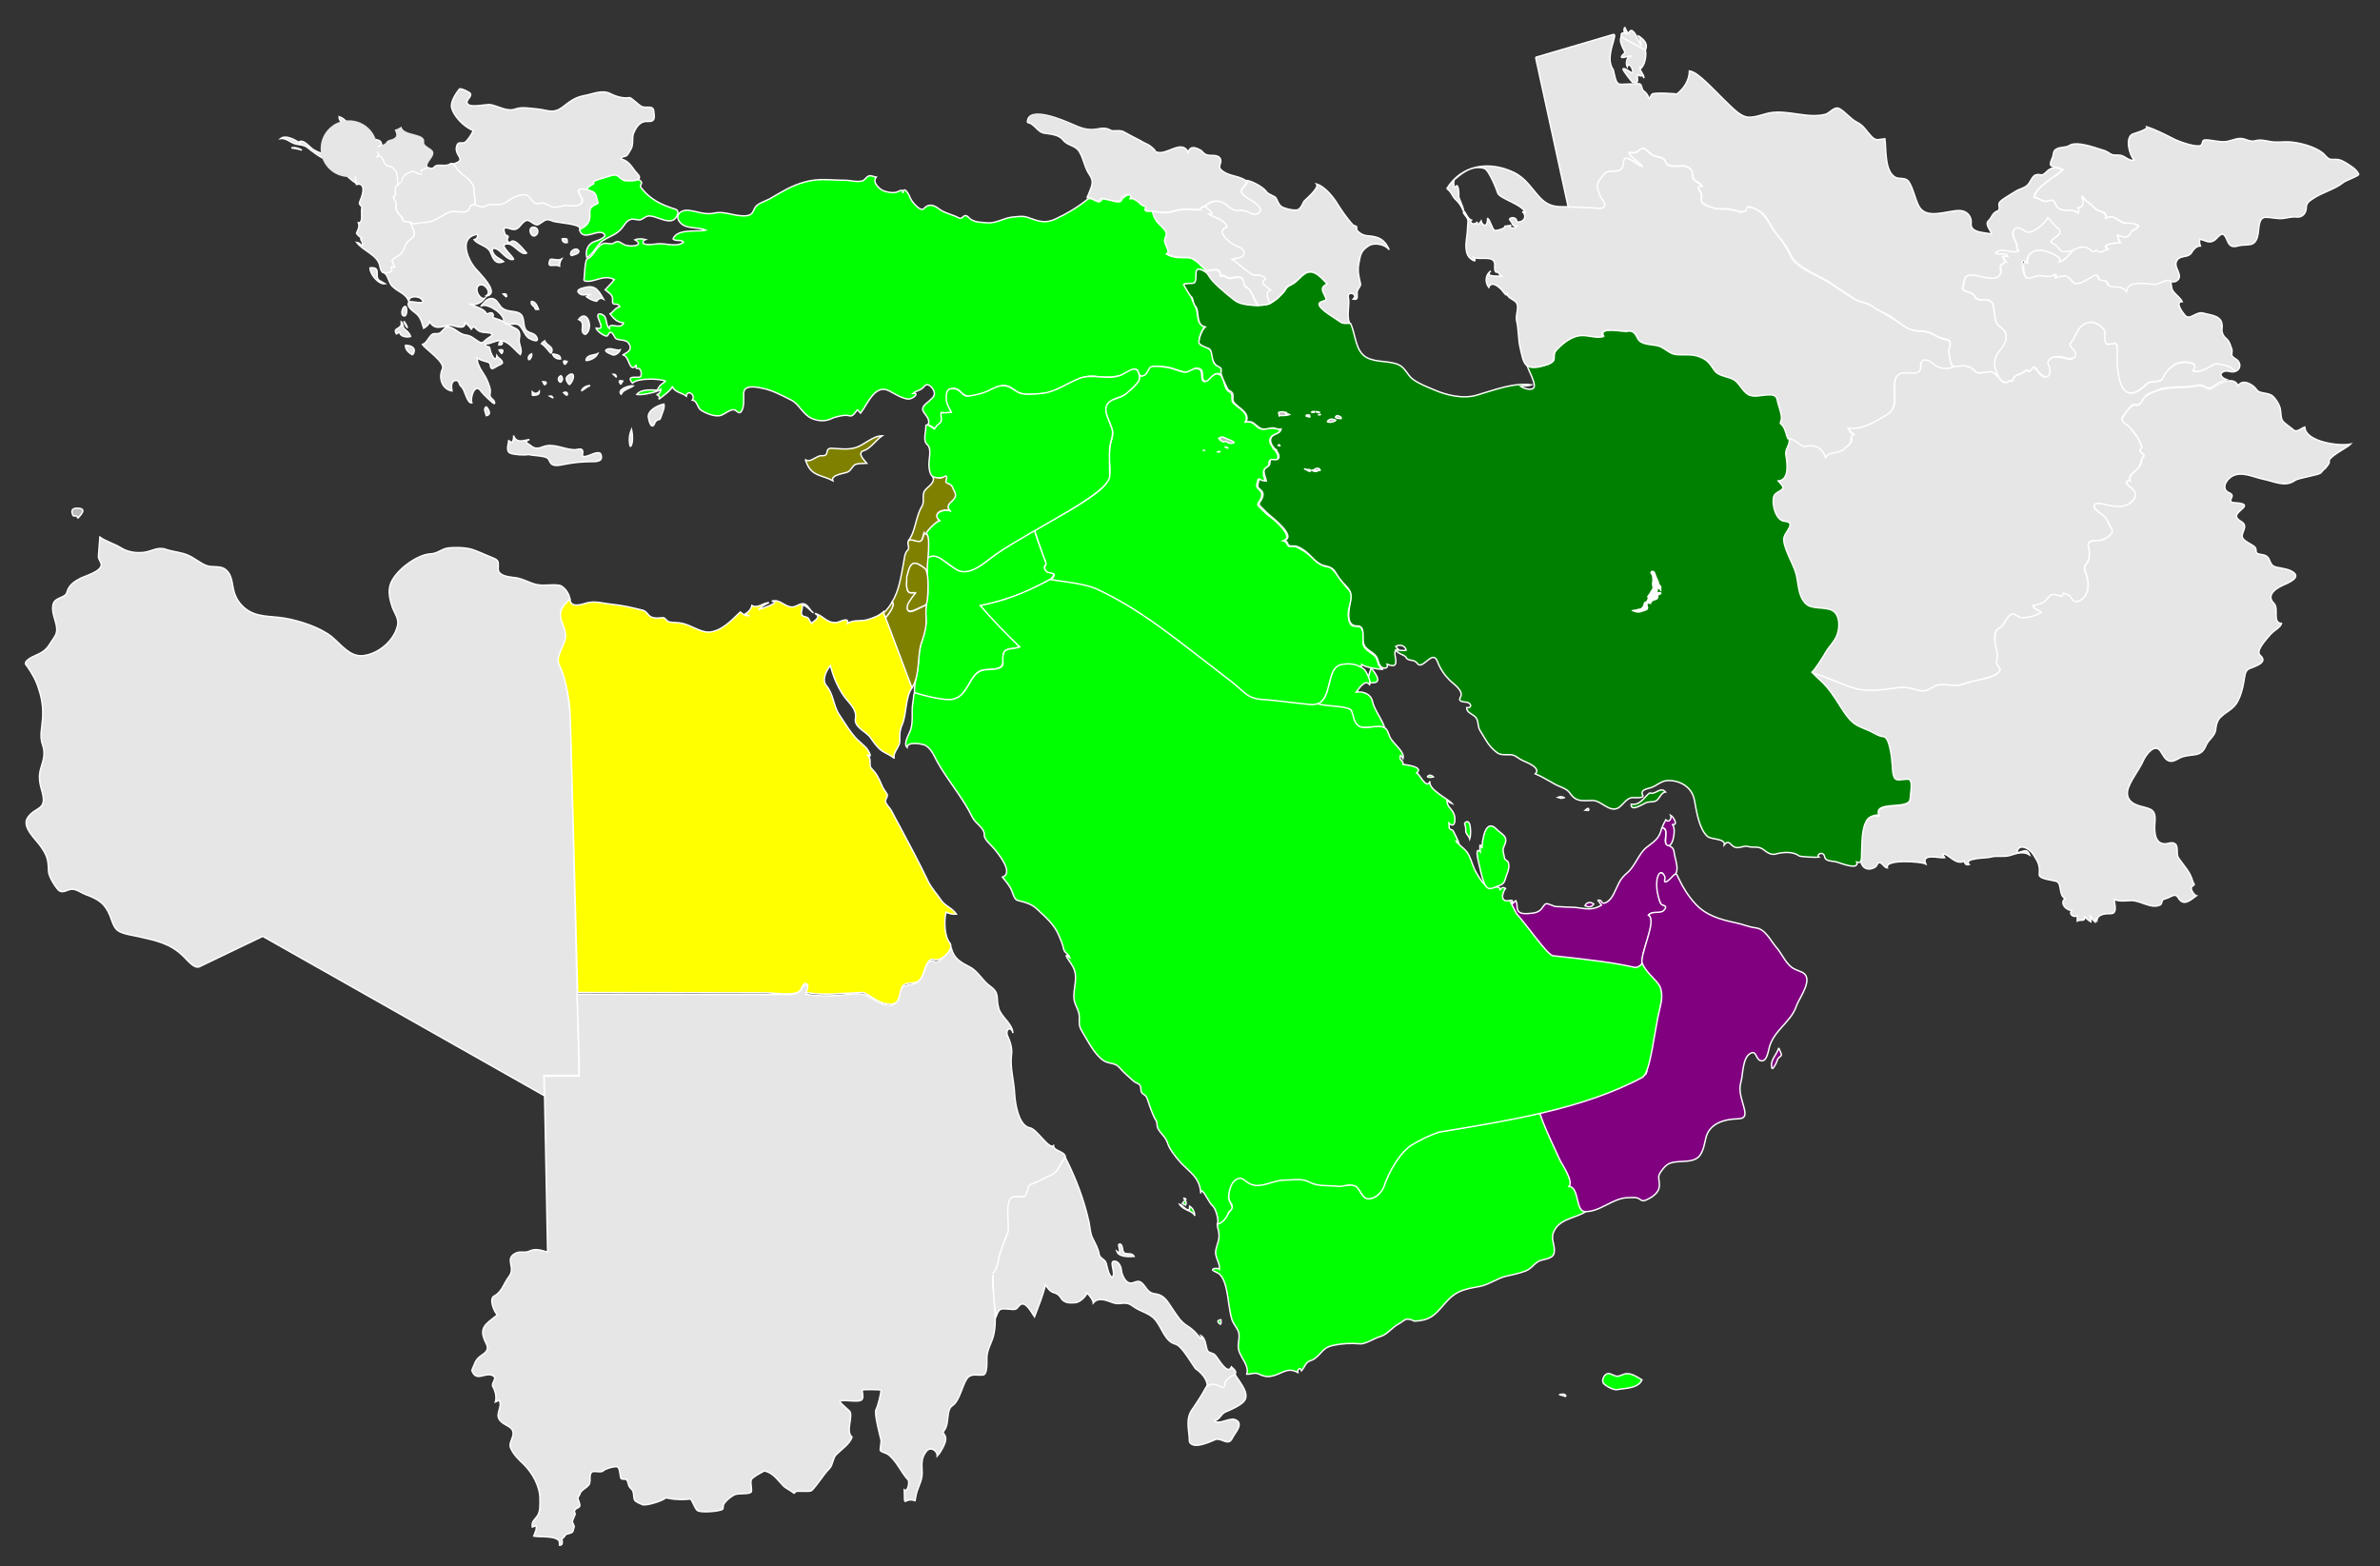
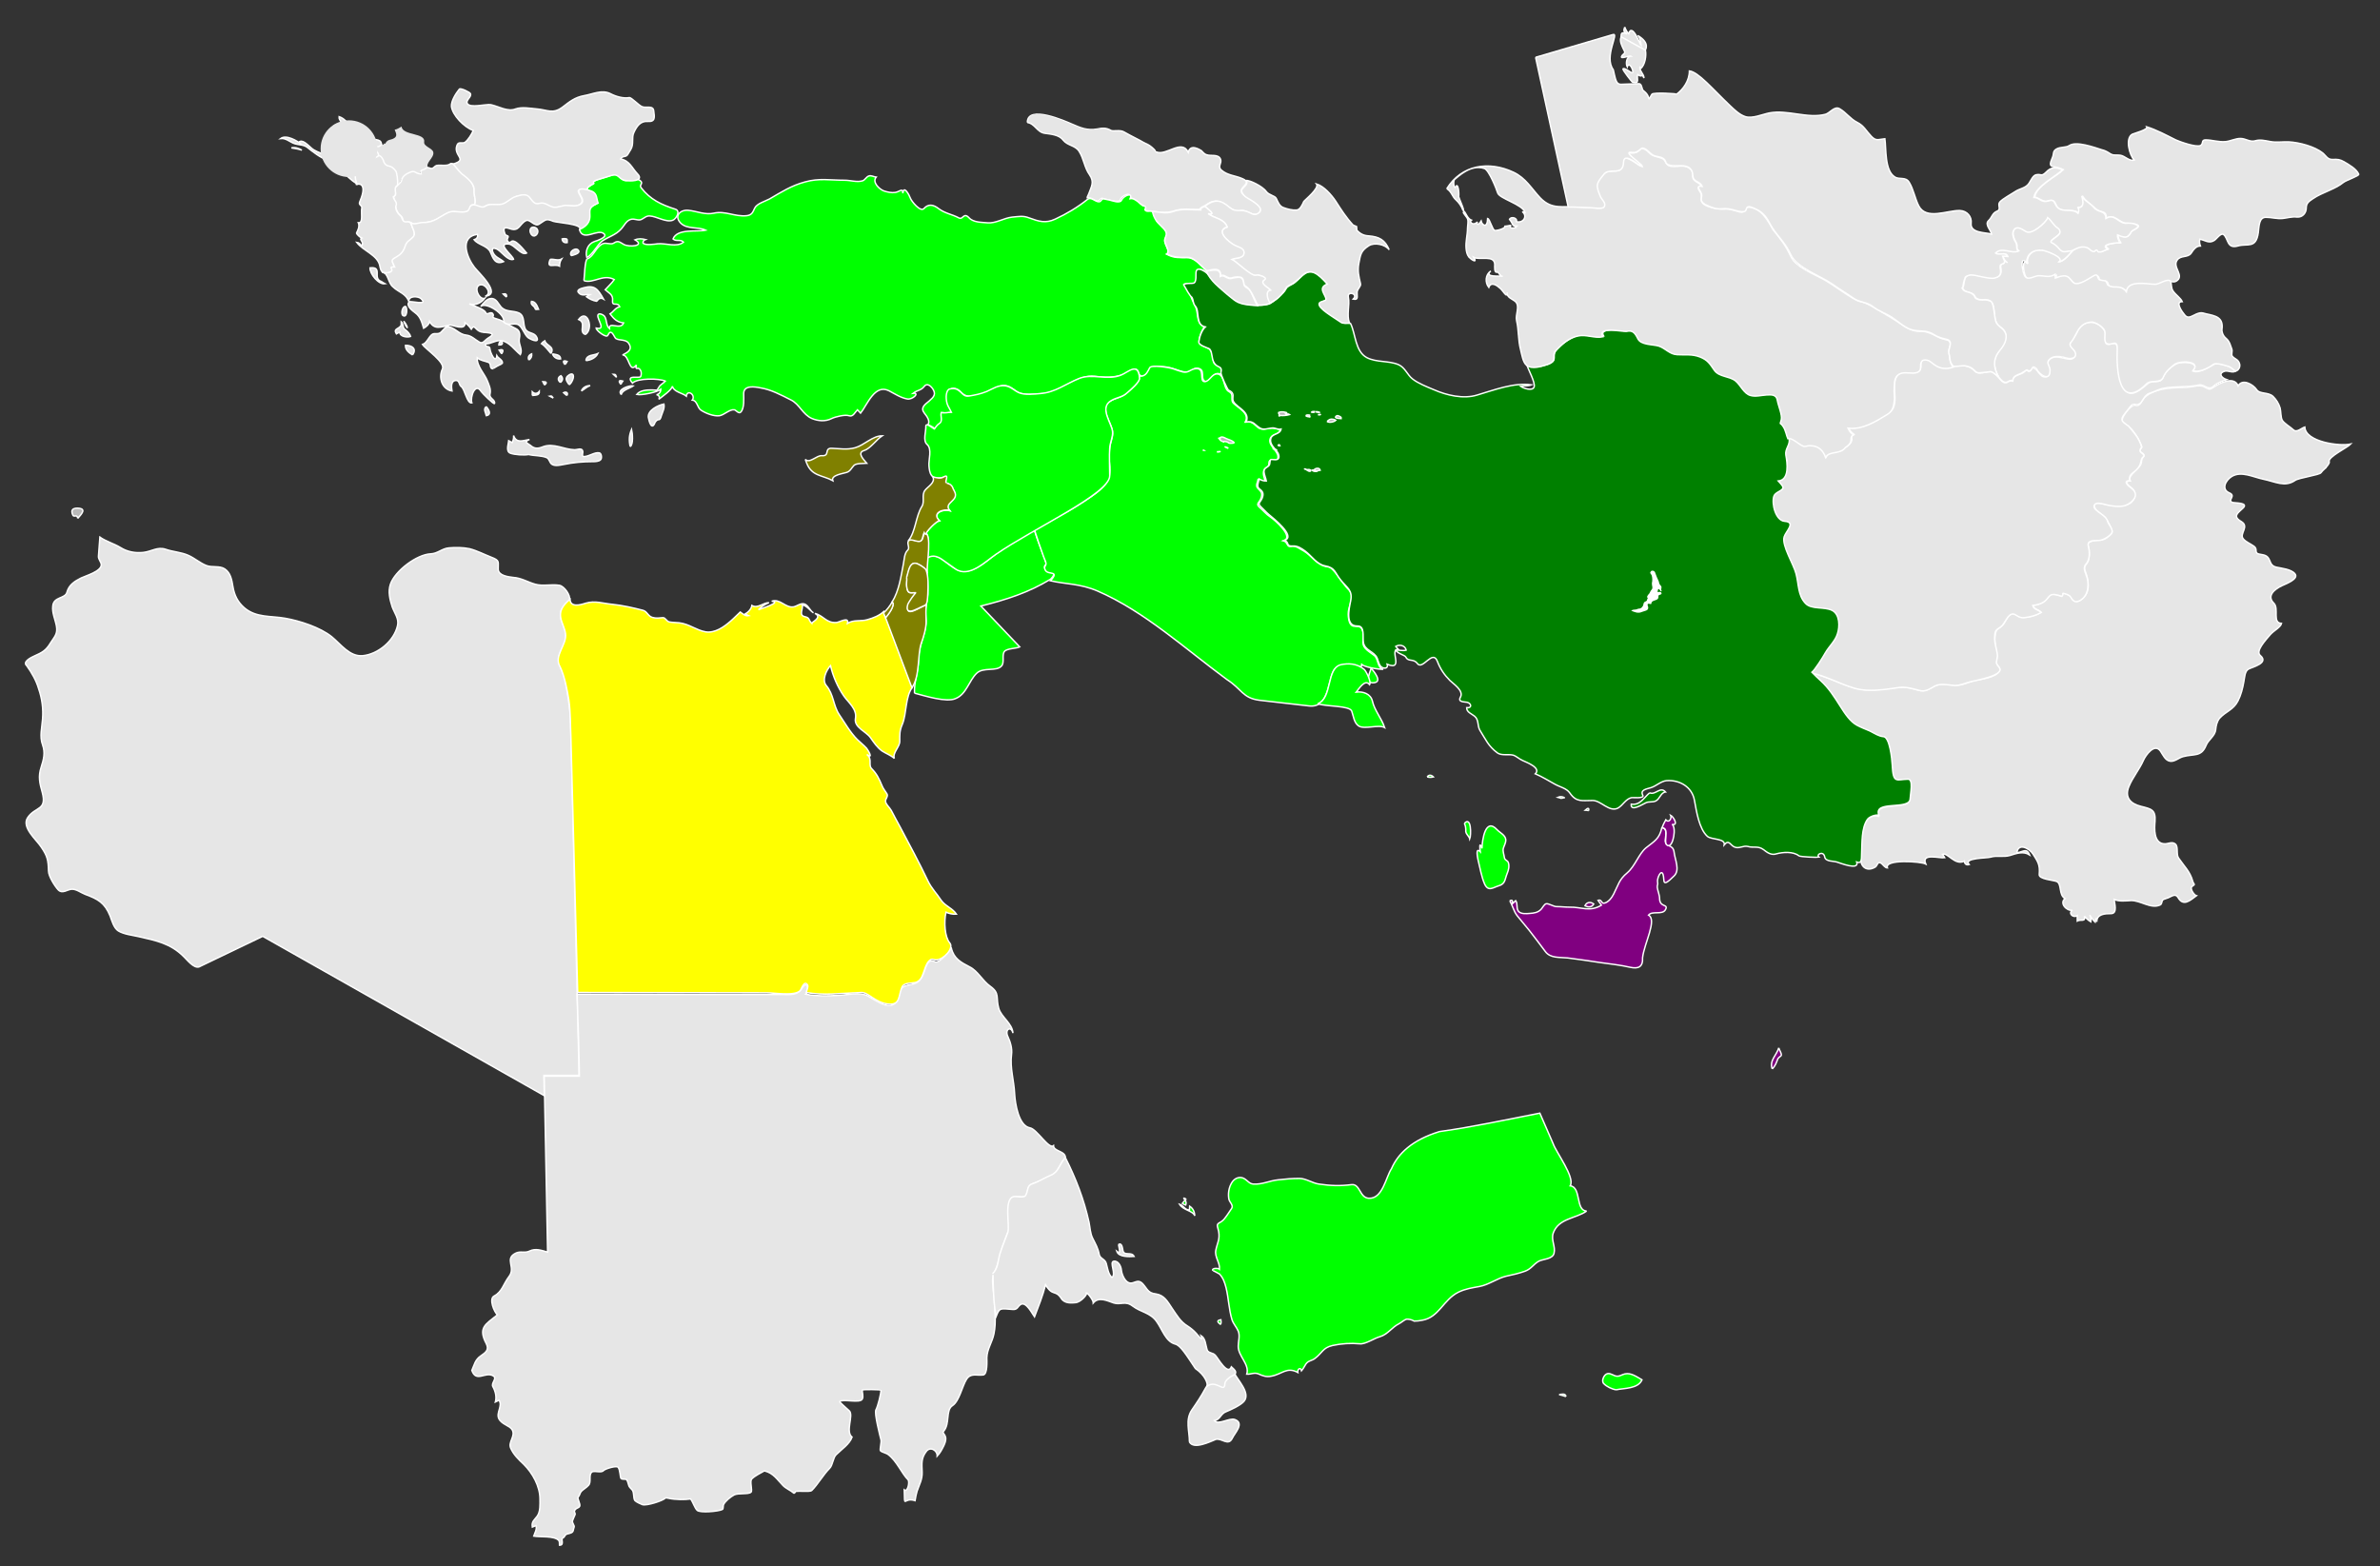
<svg xmlns="http://www.w3.org/2000/svg" xmlns:ns1="http://www.inkscape.org/namespaces/inkscape" xmlns:ns2="http://sodipodi.sourceforge.net/DTD/sodipodi-0.dtd" version="1.1" id="svg7850" ns1:version="0.91 r13725" ns2:docname="Time_Zones_of_the_Middle_East.svg" x="0px" y="0px" viewBox="0 0 838.8 552" enable-background="new 0 0 838.8 552" xml:space="preserve">
  <rect x="0" y="0" width="838.8" height="552" fill="#333333" stroke="none" />
  <ns2:namedview bordercolor="#666666" borderopacity="1" gridtolerance="10" guidetolerance="10" id="namedview10209" ns1:current-layer="svg7850" ns1:cx="265.48639" ns1:cy="450.66439" ns1:pageopacity="0" ns1:pageshadow="2" ns1:window-height="705" ns1:window-maximized="1" ns1:window-width="1366" ns1:window-x="-8" ns1:window-y="-8" ns1:zoom="1.8582373" objecttolerance="10" pagecolor="#ffffff" showgrid="false">
	</ns2:namedview>
  <g id="ge" transform="translate(-0.12, -0.025)">
    <path id="ge-" fill="#E6E6E6" stroke="#FFFFFF" stroke-width="0.501" stroke-miterlimit="3.98" d="M362.2,43.2   c0-6.4,13.3-0.5,15.8,0.6c3,1.3,5.3,2.3,8.8,1.7c1.6-0.3,3-0.6,4.9,0.5c0.7,0.4,3.2-0.3,4.5,0.5c3,1.7,5.6,2.9,6.9,3.7   c0.6,0.4,1.9,0.6,3.7,2.4c1.2,1.2-0.5,0.5,0.9,1c3.6,1.4,8.9-4.7,11.2,0.1c0.8-3.1,4-0.9,4.6-0.6c0.6,0.6,1.1,1.3,2,1.5   c1.3,0.5,4.1-0.4,4.8,1.6c0.5,1.4-1.2,2.5,0.3,3.8c2.2,1.9,5,1.9,7.4,3c4,1.7-2,3,0,5.3c1.2,1.4,6.7,3.7,6.4,5.5   c-0.8,4.1-5.5-0.1-6.7,0.4c-3.3,1.2-5.2-2.6-8.4-3.2c-1.3-0.2-2.4,0.1-3.4,0.8c-0.9,0.7-3.3,1.6-2.9,2.1c-2,0.1-4.1-0.3-6.1-0.1   c-2.1,0.1-3.9,1.1-6.2,1.1c-2.1,0-3-0.3-4.9-0.5c-0.3,0-3.1,0.1-2.6-0.9c0.3-0.7,0-1.3-0.7-1.1c-0.2,0-2.9-3-4.5-2.6   c1.1-2.4-2.6-0.9-3,0.6c-0.4,1.5-5.2-0.2-6.5-0.5c-0.9,0.2-0.9,1.6-2.4,0.8c-0.7-0.4-2.1-1.3-2.8-0.9c-0.1-0.2,0.1-0.5,0.5-1.4   c1-2.7,2.1-4.2,0.3-6.8c-1.8-2.5-2-5.7-3.7-8.3c-1.4-2.1-4-1.9-5.6-3.9c-1.4-1.9-4.4-2.1-6.5-2.4C365.6,46.6,364.9,43.6,362.2,43.2   " />
    <path id="abkhazia" fill="#E6E6E6" d="M381.3,53.8c-0.1-0.4-0.7-1-1.1-1.5c-0.5-0.6-0.9-0.6-2.3-1.3c-1.5-0.8-2.2-1.3-2.8-2   c-1.1-1.4-2.6-1.7-5.7-2.1c-2.1-0.3-2.5-0.7-4.1-2.3c-1-1-1.4-1.1-2.1-1.5c-0.3-0.2-0.8-0.2-0.8-0.2c0-0.1,0.3-1.1,0.4-1.3   c0.3-0.5,0.6-0.8,1.2-1c0.3-0.1,0.6-0.3,1.1-0.3c0.8-0.1,1.2,0,2,0.1c1.2,0.1,2.5,0.5,4,0.9c1.9,0.6,3.8,1.3,5.8,2.2   c1.4,0.6,2.6,1.1,3.9,1.6c0.9,0.3,1.9,0.5,2.7,0.6c0.9,0.1,2,0,3-0.1c0.4,0,1.1-0.2,1.2-0.2c0.1,0,0.1,0.3-0.1,0.6   c-0.2,0.4-0.9,0.8-1.3,1.1c-0.5,0.4,0.2-0.4-0.4,0.3c-0.3,0.3-0.8,0.7-0.7,0.9c0.4,0.9,0.1,0.7,0.4,1.1l-0.2,0.8l-0.1,0.9   c-0.2,0.5-0.1,0.6,0.1,1.1c0.1,0.4-0.8,0.4-1.1,0.5c-0.3,0.2-0.1,0.3-0.5,0.5c-0.3,0.2-0.1,0.4-0.5,0.6c-0.3,0.2-0.3,0.7-0.5,0.9   C382.3,55,382,55,382,55L381.3,53.8z" />
    <path id="south_ossetia" fill="#E6E6E6" d="M414.9,60.8c-0.5,0-0.5-0.3-0.5-0.3c0,0-0.1-0.1-0.1-0.2c-0.1-0.1-0.2-0.4-0.4-0.6   c-0.4-0.5-0.8-0.8-1.3-0.8c-0.4,0-0.4-0.1-0.6-0.5c-0.2-0.3-0.3-0.4-0.7-0.5c-0.4-0.1-0.6,0-1.3,0.6c-0.1,0.1-0.3,0.2-0.4,0.3   c-0.1,0.1-0.1,0.3-0.2,0.4l-0.2,0.3l-0.3-0.4c-0.2-0.1-0.5-0.3-0.6,0c-0.5,0.7-0.6,0-1-0.2c-0.2-0.1-0.4-0.2-0.5-0.2   c-0.2-0.1-0.6,0.1-0.4-0.4c0-0.2,0.4-0.3,0.4-0.8c0-0.2-0.6-0.1-0.9-0.3c-0.3-0.2,0-0.6,0-0.8c0-0.2-0.2-0.2-0.2-0.3   c0-0.2,0.1-0.4,0.2-0.6c0.1-0.6,0.1-0.9,0.3-1.1c0.1-0.2-0.2-0.4-0.1-0.4c0.1-0.4,0.7-1.2,1-0.8c0.1,0.1,0.2,0.5,0.3,0.5   c0.2,0.2,0.3,0.4,0.4,0.5c0.5,0.2,1.1,0.2,1.8,0.2c0.4,0,1.2-0.1,1.4-0.2c0.6-0.2,1.4-0.6,2.1-0.8c0.5-0.2,0.6-0.2,0.9-0.2   c0.2,0,0,0,0,0c0.7-0.1,0.7,0.6,0.8,0.7c0,0.1,0.1,0.2,0.2,0.4c0.1,0.2,0.9,0.4,0.5,0.6c-1.2,0.6,0.4,0.4,0.7,0.5   c0.2,0.1,0.6,0.2,0.8,0.4c0.3,0.1,0.6,0.3,0.7,0.3c0.3,0.1,0.5,0.5,0.9,0.8c0.2,0.2-0.2,0.5-0.1,0.7c0.1,0.3,0.1,0.3,0.1,0.8   c-0.1,0.6,0.2,1.2-0.4,1.8c-0.5,0.6-1,0.3-1.2,0.6l-0.2,0.3l-0.3,0c-0.2,0-0.6,0.5-1.1,0.5L414.9,60.8z" />
  </g>
  <path id="ly" fill="#E6E6E6" stroke="#FFFFFF" stroke-width="0.501" stroke-miterlimit="3.98" d="M9.4,234.6  c-1.6-1.4,1.8-3,2.7-3.4c2.7-1.2,4.1-1.9,5.7-4.6c1.3-2.1,2.6-3.1,2.1-5.9c-0.4-2.3-1.6-4.7-1.3-7.1c0.3-3.4,4.4-2.5,5-4.9  c0.7-2.6,2.8-3.9,5-5c1.7-0.8,7-2.3,7.1-4.6c0-1.1-1.1-1.9-1-3.1c0.2-2.2,0.3-4.5,0.5-6.7c2.1,1.5,5,2.3,7.3,3.7  c2.4,1.5,5.2,2,8,1.7c2.9-0.3,5-2.1,7.9-1.1c2.6,0.9,5.4,1,7.9,2.1c2.3,1,4.1,2.7,6.4,3.6c2,0.8,4.7,0,6.5,1.2  c2.1,1.4,2.5,3.9,2.9,6.3c0.5,3,1.7,5.4,4,7.4c4.2,3.6,9.4,2.8,14.4,3.7c5.1,0.9,12.3,3.2,16.4,6.5c3.2,2.6,6.3,7.1,10.9,6.7  c5.4-0.5,11.1-5.2,12.3-10.6c0.6-2.5-1.1-4.4-1.9-6.7c-0.8-2.5-1.5-5.3-0.6-7.9c1.6-4.7,9.3-10.5,14.2-10.7c2.5-0.1,4-1.9,6.4-2.1  c2.4-0.2,4.9-0.2,7.3,0.3c2.7,0.7,5.1,2,7.7,3c3.1,1.2,2.3,1.6,2.4,4.3c0.1,2.2,3.6,2.6,5.2,2.8c3,0.2,5,1.6,7.8,2.4  c2.8,0.8,5.7-0.1,8.6,0.4c1.6,0.3,4,3.5,3.5,5.2c-0.6,1.8-2.8,2.2-3.1,4.2c-0.4,2.8,1.3,4.8,1.8,7.4c0.5,2.9-1.3,5.4-2.3,8  c-1,2.7,1.7,5.8,2.1,8.6c0.8,4.7,1.6,9.1,1.9,14l3,125.3c-4.1,0-8.3,0-12.4,0c0.1,2.4,0,4.8,0.2,7.2l-99.3-56.2l-22.5,10.8  c-1.9,0.5-4.2-2.6-5.4-3.7c-4.6-4.6-9.7-5.6-15.9-7c-2.2-0.5-5.1-0.8-7.1-2c-1.6-1-2.3-3.7-2.9-5.3c-1.9-4.6-4.2-5.9-8.8-7.6  c-1.5-0.6-3-1.8-4.6-1.8c-1.6,0-3.4,1.8-4.9,0.2c-1.2-1.3-3.4-4.8-3.4-6.6c-0.1-3.9-0.4-5.3-2.6-8.5c-1.6-2.5-7.1-7-4.7-10.4  c2.7-3.9,6.8-2.4,5.1-8.8c-0.9-3.2-1.5-5.6-0.4-8.9c0.9-2.8,1.5-5.1,0.5-7.9c-1.1-3-0.2-6,0-9.1c0.3-3.6-0.2-7.3-1.4-10.7  C12.8,239.9,11.2,237.1,9.4,234.6" />
  <path id="pk" fill="#E6E6E6" stroke="#FFFFFF" stroke-width="0.501" stroke-miterlimit="3.98" d="M638.2,237.1  c5.3,1.2,10.1,3.8,15.3,5.3c6.2,1.8,11.1-0.1,17.3-0.2c2.2,0,4,0.8,6.1,1.2c2.2,0.3,3.7-1.2,5.6-1.9c2.5-0.9,4.9,0.1,7.4,0  c2.1-0.1,4.1-1.2,6.2-1.7c2.4-0.5,7-0.9,8.5-3.2c0.9-1.3-1.3-2.1-1-3.4c0.6-3.1-0.8-5.7-0.5-8.7c0.3-3.1,0.9-2.4,2.7-4.2  c1.1-1.1,1.4-3,2.9-3.8c1.6-0.8,2.1,0.8,3.6,1c2.6,0.3,4.9-0.5,7.1-1.7c-0.9-1-2.6-1-3-2.5c2.2,0,4.5-1.4,5.7-3.2  c1.4-2.1,4.9,1.5,5-1.2c1.6,0.8,2.3,0.4,3.3,2.1c0.8,1.5,2.2,1,3.4,0.1c3.1-2.4,2.3-6.7,1.1-9.8c-0.8-2,0.8-2.3,1.2-4  c0.3-1.3,0.4-3.4-0.1-4.7c-0.6-1.6,1.1-1.8,2.2-2.1c1.8-0.4,2.8,0.2,4.5-1.1c2-1.6,2-1.7,1.1-3.7c-0.7-1.7-1.7-3.5-3.3-4.5  c-3.1-2-3.6-4.8,0.8-3.6c3,0.8,10.1,1.8,10.9-2.4c0.2-1.2,0.2-2.2-0.7-3c-0.4-0.4-2.3-1.6-1.9-2.3c0.3-0.3,0.7-0.5,1.2-0.4  c-0.6-1.2,0.4-2.1,1.1-2.9c0.6-0.8,2.8-2.5,2.8-3.5c0-0.9,0.3-1.7,0.9-2.4c0.4-0.6-1.1-1.2-1.3-1.6c-0.2-0.4-0.1-0.8,0.3-1  c0.7-0.7-0.5-2.1-0.7-2.8c-0.3-0.9-1.8-3-2.4-3.7c-0.9-1.1-2.3-1.8-3.3-2.7c-1.4-1.2,2.9-6.5,4.3-6.1c1.9,0.6,2.1-1.5,3.2-2.6  c1.2-1.2,2.8-2,4.4-2.5c3.5-1.1,7.2-1.1,10.7-1.2c1.8-0.1,4.4-1,6-0.2c1.6,0.8,1.8,1.3,3.3,0.2c2.1-1.5,7.3-4.1,8.7-0.5  c1.5-2.7,5.3-0.5,6.5,1.3c1.1,1.7,4.1,0.8,5.8,2.4c1.2,1.2,2,2.5,2.5,4.1c0.3,1.2,0.2,3.2,0.7,4.2c0.5,1.1,3.1,2.6,4,3.5  c1.2,1.1,2.9-0.7,4-1c0.2,5.2,12.1,6.9,16.2,6c-1.1,1.2-8.2,4.6-7.6,6.2c0.3,0.8-2,2.8-1.1,2.1c0.5-0.4-1.3,1-1.8,1.8  c-0.5,0.8-7.8,1.8-9.1,2.7c-3.6,2.5-6.9,0.5-11.2-0.4c-3.5-0.7-7.7-3-11.1-1c-2.3,1.4-3.8,4.6-0.9,5.8c2.6,1.1-1,2.7,1.2,3.4  c0.7,0.2,5.6,0,3.7,1.9c-1.7,1.7-4,2.9-0.7,4.8c3,1.8-0.8,4.3,0.7,6.1c0.9,1.1,2.5,1.7,3.6,2.5c0.5,0.3,0.9,0.8,0.9,1.4  c0,1.3,0.4,1.4,2.3,1.7c3.5,0.6,1.7,3.7,4.9,4.4c1.8,0.4,5.2,0.7,6.5,2.3c1.6,1.9-3.5,3.7-4.5,4.2c-2.6,1.2-5.6,3.6-2.9,6.2  c1.9,1.9-0.7,7,2.7,7.1c-0.3,1.4-2.7,2.5-4,4c-1.6,1.9-5.3,5.8-3.5,7.3c3.2,2.7-2.8,4.1-4.1,4.8c-1.4,0.7-1.4,3.1-1.7,4.5  c-0.4,2.3-1,4.7-2.1,6.8c-1.6,3.1-4.2,3.6-6.4,6c-0.9,1-1.3,2.7-1.4,4c-0.2,2.3-2.6,3.6-3.4,5.6c-1.7,4.2-4.2,2.9-8.2,4  c-1.4,0.4-2.9,1.8-4.4,1.6c-1.8-0.2-2.6-2.3-3.5-3.6c-2.1-2.9-5.2,1.5-6,3.3c-1.4,3.2-3.8,6-5.1,9.2c-1.6,3.9,0.6,6.1,4.3,7  c3.5,0.9,5.2,1.1,4.9,5.3c-0.2,2.4-0.6,7.9,3.5,7.9c1.2,0,2.6-0.9,3.7,0.1c1.1,1,0.2,3.6,1.1,4.9c1.9,2.8,4.1,4.8,5,8.2  c0.4,1.3,1.1,0.9-0.2,1.8c-1,0.7,0.7,3.1,1.5,3.3c-2.3,1.7-4.6,3.9-6.5,0.6c-0.9-1.5-2.2-0.4-3.4,0.1c-0.6,0.2-1.1,0.4-1.7,0.6  c-0.9,0.5-0.3,1.6-1.3,2c-3.2,1.4-6.8-1.7-10.2-1.6c-1.8,0.1-4.2,0.4-5.9-0.4c0.1,1.3,1.3,5-1.1,5c-2,0-5.1,0.1-5,2.9  c-0.1-1.6-0.3-1.6-0.6,0.1c-0.8-0.7-1.3-1.6-1.9-2.5c0.4,0.8,0.5,1.6,0.4,2.4c-0.9-0.5-1.6-1.2-2.3-2c0.5,2.2-1.2,1-2.5,1.7  c0-0.6,0-1.3,0-1.9c-1.5,1-3.3-0.9-1.7-1.9c-2,0.4-4.7-2.5-2.6-4.1c-2.3-1.3-1.1-5.1-2.9-6c-1.1-0.5-6.4-0.8-6.2-2.5  c0.3-3.5-0.5-4.5-2.2-7.2c-1.3-2-5.1-4.1-5.7-0.5c2.1-0.1,3.4-1.9,4.5,0.8c-2.2-1.4-4.7-0.5-6.9,0.2c-2.4,0.7-4.6-0.1-6.9,0.6  c-1.2,0.4-9.7,0.2-7.5,2.6c-1,0.3-1.6-0.2-1.7-1.2c-3.3,1.7-5.9-3.2-7.7-2.4c0.3,0.4,0.6,0.8,0.8,1.2c-1.7,0.3-8.4-1.8-6.7,2.2  c-1.7-0.9-14.7-1.8-13.5,1.4c-0.9,0-1.6-1.3-2.3-1.7c-1.2-0.7-1.2,0.9-2,1.4c-3,1.8-5.2-0.2-5.1-2.9c0.1-3.6-0.7-16.6,6.2-15  c-2-5.3,10.3-2.4,10.9-5.4c0.3-1.3,0.7-6.2,0.2-6.6c-1.3-1-3-0.3-4.5-0.4c-2.1-0.1-1.8-3.6-1.9-5.1c-0.1-2.8-1-6.3-1.8-9  c-0.4-1.2-2.6-1.3-3.6-2c-1.8-1.1-3.6-1.8-5.5-2.7c-4.2-1.9-5.9-4.8-8.1-8.7C645.1,243.7,641.5,240.4,638.2,237.1" />
  <g id="ye" transform="translate(-29.902, -45.075)">
    <path id="path2190" fill="#00FF00" stroke="#FFFFFF" stroke-width="0.501" stroke-miterlimit="3.98" d="M460.1,511.9   c0.2-0.6,0.2-1.1,0.1-1.7C458.4,510.5,459.2,511.2,460.1,511.9" />
    <path id="path2192" fill="#00FF00" stroke="#FFFFFF" stroke-width="0.501" stroke-miterlimit="3.98" d="M581.8,537.3   c-0.1-1.3-1.7-0.8-2.4-0.7C580.2,536.8,581,537,581.8,537.3" />
    <path id="path2194" fill="#00FF00" stroke="#FFFFFF" stroke-width="0.501" stroke-miterlimit="3.98" d="M599.5,534.9   c2.8-0.6,7.7-0.3,9.1-3.5c-1.7-1-3.9-2.6-6-2.1c-1,0.2-1.8,0.9-2.9,0.8c-1.1-0.1-2.1-1.1-3.2-0.9c-1.3,0.2-2.4,2.7-1.3,3.6   C596.2,533.8,598,534.7,599.5,534.9" />
    <path id="path2592" fill="#00FF00" stroke="#FFFFFF" stroke-width="0.501" stroke-miterlimit="3.98" d="M589.1,471.9   c-4-0.1-1.8-8.4-5.8-8.9c1.8-2.9-4.9-11.7-6-14.8l-4.7-10.8c-11.9,2.3-23.8,4.9-35.4,6.5c-9.7,3-14.6,7.8-16.9,13.1   c-2,3-3.1,10.7-8,10.4c-3.3-0.2-3-5.2-6.1-4.8c-4,0.5-7.3,0.4-11.4-0.2c-2.3-0.3-4.7-2-6.9-2c-2.5,0-5,0.2-7.5,0.5   c-3.1,0.3-5.6,1.7-8.8,1.5c-1.7-0.1-2.4-2-4.2-2.3c-1.7-0.2-3,0.9-3.7,2.4c-0.8,1.6-1,3.5-0.7,5.2c0.2,1.1,1.8,2.2,0.9,3.4   c-0.8,1.1-1.4,2.2-2.3,3.3c-0.4,0.6-1,1.1-1.7,1.5c-1.6,0.8-0.8,1.4-0.5,3.2c0.5,2.8-0.5,4.1-1,6.6c-0.5,2.3,1.5,4.4,1.3,6.7   c-0.4-0.4-2.8-0.5-2.4,0.5c-0.1-0.2,2.4,1.2,2.4,1.2c1.3,1.4,1.8,2.9,2.3,4.8c0.9,3.6,1,7.7,2.1,11.3c0.5,1.5,1.6,2.6,2.2,4   c0.7,1.7,0,3.6,0,5.3c-0.1,3.5,4.1,6.4,3,9.9c1.5,0.1,2.6-0.7,4.1-0.1c1.6,0.7,2.8,1.2,4.6,0.8c3.8-0.7,5.4-3.4,9.3-1.3   c-0.2-1.1,0.9-2.1,1.3-0.6c0.6-0.7,1-1.5,1.5-2.3c0.8-1.3,2.2-1.2,3.3-2.1c2.5-1.9,2.7-3.7,6.1-4.5c3.2-0.7,6.5-0.9,9.7-0.6   c1.9,0.2,5.1-2,7-2.5c2.8-0.8,4.2-3.3,6.8-4.6c0.8-0.4,1.8-1.4,2.7-1.6c0.9,0,1.8,0.2,2.6,0.7c0.9,0,1.9-0.1,2.8-0.3   c6-1,7.4-7.2,12.8-9.9c2.5-1.2,4.7-1.5,7.4-2c3.3-0.6,6.1-2.8,9.3-3.6c2.3-0.5,4.6-1,6.8-1.8c2.2-0.8,3-2.5,4.8-3.5   c1.5-0.8,4.9-0.7,5.4-2.8c0.6-2.4-1.1-4.6-0.3-7.1C579.2,474.4,585.3,474.6,589.1,471.9" />
  </g>
  <g id="rs">
    <path id="kosovo" fill="#E6E6E6" d="M133.6,51.5c0.2-1,0.9-0.8,1.6-0.5c0.2-1.1,0.3,0.2,0.7-0.6c0.7-1.2,1.6-1.1,2.4-1.4   c1.7-0.7,1.6-1.5,0.8-3.3c0.8-0.1,1.8-0.7,2.4-1.1c0.5,3.3,8.5,2.1,8,5.4c-0.3,1.6,2.9,2.2,3.2,3.6c0.5,2-3.2,4-1.7,5.6   c-1.3,0.6-3.4,0.7-2.9,2.3c-2-0.2-1.7-1.4-4.6-0.2c-2.3,0.9-2.2,3.7-3.4,4c-0.8-0.2,0.3-4-1.3-5.3c-0.4-1.4-1.8-0.9-3.3-2   c-0.9-1.5-0.3-2.3-2-2.9c-0.4-0.8-2.2-3.6-1.4-3" />
  </g>
  <path id="mk" fill="#E6E6E6" stroke="#FFFFFF" stroke-width="0.501" stroke-miterlimit="3.98" d="M138.6,69.1  c1.5-0.2,0.5-1.4,0.5-2.3c0-1.2,2.2-1.9,2.5-3.4c0.3-1.3,1.4-2,2.5-2.5c2.5-1.2,2,0.4,4.3,0.4c-0.5-1.8,0.8-1.1,1.7-2  c0.5-0.3,1-0.3,1.5,0c1.2,0.4,1.4-0.8,2.4-1c1.2-0.2,3.7,0.3,4.6-0.5c1.2-0.9,2.5,1.8,3.3,2.5c2.8,2.6,5.3,3.4,5.3,8  c0,1,0.6,2.6,0.1,3.6c-0.3,0.6-1.5-0.1-1.4,1c0.1,1.5-2.6,2.5-4.3,2c-1.9-0.6-3.8-0.1-5.4,1.1c-3.2,2.3-5.7,2.3-9.6,3  c-2.1,0.3-1.2-1.1-3-0.7c-2.2,0.6-1.1-1.3-2.3-2.2C139,74.3,139.5,71.7,138.6,69.1" />
  <path id="jo" fill="#00FF00" stroke="#FFFFFF" stroke-width="0.501" stroke-miterlimit="3.98" d="M322.3,244.3  c-0.2-4,1.4-7.8,1.4-11.8c0-4.6,2.1-8,2.6-12.4c0.2-1.8-0.3-3.7-0.1-5.5c0.1-1.7,0.7-3.5,0.8-5.2c0.1-3.6-0.4-7.9-0.5-11.5  c-0.1-3.1,3.7-2.1,5.4-0.9c2.9,2,5.5,5,9.3,4.2c3.9-0.8,7.5-4.4,10.7-6.6c4.1-2.7,8.2-5.8,12.5-8.2c1.3,4.3,3.1,8.4,4.5,12.6  c-1.5,0.2-0.5,2.2,0.4,2.4c1.5,0.4,3.4,0.2,1,2.7c-7.7,4.7-15.4,7.2-24.6,9.5l13.7,14.4c-1.2,0.6-4.5,0.5-5.4,1.6  c-1,1.3,0.1,3.8-1,5.1c-1.8,2.1-6.4,0.3-8.8,2.6c-2.7,2.6-3.6,7.4-7.4,8.9C333.6,247.7,325.8,245.2,322.3,244.3" />
  <g id="ae" transform="translate(-29.902, -45.075)">
    <path id="path2704" fill="#800080" stroke="#FFFFFF" stroke-width="0.501" stroke-miterlimit="3.98" d="M589.7,364.7   c0.8,0.1,1.5-0.3,1.9-1c-1.1-0.9-2.5-0.7-3.1,0.6C588.9,364.5,589.3,364.6,589.7,364.7" />
    <path id="path2784" fill="#800080" stroke="#FFFFFF" stroke-width="0.501" stroke-miterlimit="3.98" d="M562,362.6   c0.8-0.5,1.1-0.2,0.9,1c0.4-0.4,0.8-0.7,1.2-1.1c0.8,1.1,0.1,2.8,1,3.8c0.9,1,2.8,0.8,4,0.7c1.5-0.1,2.8-0.3,3.9-1.4   c0.5-0.5,1.1-1.8,1.8-2c0.8-0.2,2.7,1,3.6,1c1.6,0,3.1,0.2,4.7,0.2c4.2-0.1,7.1,1.8,11.2-0.7c-0.4-0.6-0.8-1.1-1.2-1.7   c1.3-0.5,1.1,1.1,2.1,1c1.5-0.2,2.8-2,3.4-3.2c1.7-3.3,1.9-5.1,4.8-7.5c2.8-2.4,4-6.6,6.6-8.8c3-2.4,4.7-3.1,5.6-7.1   c2.2,0.1,1.2,3.2,1.2,4.5c0,2.5,2.7,1.2,3.1,4c0.3,2.8,2.2,6.4,0,8.5c-4.6,4.6-3.2,1.4-3.9-0.6c-0.7-1.9-2.2,1.6-1.9,2.8   c0.2,0.9-0.2,0.9-0.1,1.9c0.1,1,0.8,2.6,0.8,3.8c0,3.4,3.4,1.8,2,4.1c-1.1,1.8-4.6,0.2-5.9,1.8c3.1,1.7-1.5,9.9-2.1,15   c0.2,3.3-1.5,4-4.3,3.4c-3.5-0.8-7.2-1.2-10.8-1.7c-3.8-0.6-7.5-1.1-11.3-1.6c-2.8-0.3-6.1,0.2-7.9-2.3c-1.9-2.5-3.7-5-5.7-7.5   c-1.4-1.7-2.8-3.4-4.2-5.1C563.3,366.1,563.1,364.4,562,362.6" />
  </g>
  <path id="af" fill="#E6E6E6" stroke="#FFFFFF" stroke-width="0.501" stroke-miterlimit="3.98" d="M624.8,176.6  c-0.4-1.5,0.6-2.7,1.8-3.5c1.9-1.2,0.9-2-0.1-3.5c3.2-0.4,3.1-4.4,3.3-6.8c0.1-1.2-1.3-2.6-0.6-3.8c0.6-1,0.6-2.6,0.8-3.8  c0.4-2.5,3.9,0.9,5,1.5c1.7,0.9,3-0.3,4.7,0.2c1.9,0.5,3.3,2.3,3.9,4.1c1.2-2.5,4.3-1.1,6.2-2.8c1-0.9,2.1-1.3,2.7-2.6  c0.6-1.2-0.6-1.7,0.9-2.5c-0.8-0.6-1.6-1.4-1.9-2.4c5.2,0.7,10.7-2.8,14.7-5.7c3.9-2.8-1-11.6,3.8-13.6c1.8-0.7,4.9,0.3,6.3-0.6  c1.5-1-0.3-3.9,1.9-4.2c1.7-0.3,3.6,1.5,4.9,2.2c2,1.1,3.8,0.5,6,0.2c2.5-0.3,4.8-0.4,6.7,1.6c1.9,2,4.1-0.1,6.3,0.5  c0.9,0.2,2.6,2.4,3.4,3.2c1.8,1.6,2-0.4,3.8,0c-0.3-2.1,3.2-2.2,4.2-3.3c1.1-1.2,0.9,0.2,1.9-0.2c0.5-0.2,0.4-1.3,1.1-1.2  c1.8,0.3,2.4,3.7,4.6,3.2c2.7-0.6-0.3-4,0.8-5.6c2.3-3.3,7.3,0.6,8.8-1c1.8-1.9-0.9-2.7-1.2-4c-0.4-1.6,1.9-3.5,2.5-5.1  c1.6-4.4,7.3-4.8,9.8-0.4c0.6,1-0.3,4.2,0.8,4.6c1.1,0.4,2.8-1.1,3.5,0.5c0.7,1.7,0.3,5.4,0.4,7.2c0.1,2.1,0.4,4.2,1.2,6.2  c2.4,6.1,6,2.7,9.4-0.1c1.4-1.2,4.3,0.1,5-1.7c1-2.4,2.5-3.9,5-5.2c1.8-0.9,8.8-0.7,5.8,2.6c2.1,0.9,5.5-1.5,7.4-2.4  c1.6-0.8,6.6,0.7,7.5,2.5c-1.4,0.6-2.8-0.6-4.2,0.1c-1.7,0.8-0.6,2.2,1.2,2.8c-1.5,0.5-3.5,1.2-4.6,2.3c-2,1.8-3.4-0.9-5.3-0.4  c-4.1,0.9-8.4,0.4-12.2,1.1c-1.8,0.3-3.4,1.3-5.1,1.8c-2,0.6-2.4,3.2-3.7,3.8c-1.4,0.7-1.9-0.9-3.4,1.3c-0.7,1-2.2,2.5-2.6,3.7  c-0.4,1.3,1.5,2.1,2.3,2.8c1.8,2.2,3.7,4.1,4.6,7.4c-1.7,2.1,0.9,1.9,0.8,3.2c-1.1,0.8-0.9,1.6-1.3,2.8c-0.9,2.3-2.8,2.8-3.5,4  c-0.3,0.6-0.4,1.2-0.2,1.8c-0.4,0-1.5,0.1-1.2,0.8c0.4,1,1.6,1.6,2.4,2.4c2.5,2.6-1.4,5.3-3.3,5.7c-1.8,0.4-4,0.1-5.8-0.3  c-0.9-0.2-3.5-1.1-4.3-0.3c-1.9,1.9,3.7,3.5,4.3,5.8c0.3,1.2,2.2,3.1,1.6,4.3c-0.6,1.1-3.2,2.7-4.6,2.7c-5.1-0.1-3.6,1.5-3.4,3.5  c0.2,1.6,0,3.6-1.2,4.9c-1.2,1.4,0.1,3.3,0.5,4.8c0.7,2.9,0.3,6.4-2.6,8c-1.7,0.9-2.5,0-3.3-1.4c-0.4-0.6-1.9-1.1-2.6-1.2  c-0.4-0.1,0.3,0.2-0.4,1.1c-6.7-2.4-2.7,2.3-10.3,3.2c0.4,1.5,2.1,1.5,3,2.5c-1.8,1-3.9,1.6-6,1.8c-2,0.2-2.8-1.2-3.9-1.3  c-1.9-0.1-2.9,3.5-4.3,4.5c-1.7,1.2-2.1,1.1-2.2,3.7c-0.1,2.4,0.8,4.2,1,6.5c-0.2,0.9-0.2,1.5-0.4,2.4c0.1,0.9,0.9,1.4,1.2,2.1  c1.1,2.6-8.8,4.3-10,4.6c-2.1,0.5-3.7,1.4-5.9,1.4c-2.2-0.1-4.9-0.9-7,0.2c-2,1.1-3.3,2.2-5.6,1.5c-2.2-0.6-4.7-1.3-6.9-1  c-5,0.7-10.7,1.7-15.7,0.3c-5.8-1.7-9.6-4.2-15.6-5.5c2.5-2.9,4.3-6.4,6.5-9.5c1.9-2.7,3.8-5.7,2.6-9.2c-2.1-6.3-11.8-1.3-13.3-8.2  c-1-4.4-1.1-8.2-3.1-12.3c-1.7-3.6-4-7-1.5-10.7c2-3,1.5-2.6-1.6-3.5C625,182.9,624.5,178.2,624.8,176.6" />
  <g id="tr" transform="translate(-29.902, -45.075)">
    <path id="path3456" fill="#00FF00" stroke="#FFFFFF" stroke-width="0.501" stroke-miterlimit="3.98" d="M234.1,125.9   c1.2-0.6,3-2.3,3.3-3.6c0.6-2.1-1-3.7,1.9-5c1.6-0.7,1-0.7,0.6-2.4c-0.2-1-0.6-2-1.7-2.3c-3.8-1.2,0.9-1.9,0.7-3.4   c-0.1-0.4,4.1-1.6,4.8-1.8c2.2-0.7,3.5-1.5,5.1,0.4c1.5,1.7,2.3,0.6,4.2,0.4c0.9-0.1,1.9,0,2.6,0.6c1.2,1-0.6,1.4,0.3,2.5   c3.2,4.1,7,5.9,12,7.5c2,0.6,0.3,3.5-0.9,3.9c-2.3,0.9-5.7-1.4-8.1-1.5c-1.2-0.1-1.9,0.7-2.9,1.2c-1.2,0.6-2.4-0.4-3.8,0   c-1.7,0.5-2.3,2.3-3.5,3.5c-1.8,2-4.3,2.6-6.5,4.1c-1.8,1.3-3.5,5-5.5,5.8c-0.6-2.3,0.4-4.8,2.7-5.6c0.4-0.1,4.8-1.5,3.4-2.7   C240.6,125.4,235.3,130.6,234.1,125.9" />
    <path id="path3458" fill="#00FF00" stroke="#FFFFFF" stroke-width="0.501" stroke-miterlimit="3.98" d="M235.7,144   c0.2-1.2,0.3-7.4,1.2-7.7c2.3-0.9,3-4.2,5.4-5.3c1.3-0.6,2.9,0.5,4-0.3c1.5-1,2.1-0.2,3.4,0.5c1.8,1.1,7.8,0.6,4-1.6   c1.2-0.5,2.5-0.4,3.7-0.1c-0.6,0.2-0.9,0.6-0.9,1.2c0.7,1,4.3,0.4,5.2,0.3c2.8-0.3,6.8,1.4,9.1-0.6c-1.1-1.1-2.6-0.1-3.7-1.1   c1.5-3.8,8.4-2.4,11.5-3.1c-2.7-1.3-6.5-0.2-8.8-2.5c-2.5-2.6,0-4.8,2.7-4.5c3,0.3,6,1.7,9,1c4-0.9,7.3,1.3,11.5,0.9   c1.9-0.2,2.2-1.2,2.9-2.7c0.8-1.6,3.7-2.4,5.2-3.2c4.3-2.5,7.7-4.7,12.5-6c5-1.4,8.9-0.6,14-0.6c2.1,0,4.3,0.8,6.3,0.2   c0.9-0.3,1.3-1.4,2.2-1.7c0.9-0.3,1.7,0.3,2.6,0.4c-1.5,1.8,1.1,4.3,2.8,4.9c1.3,0.4,2.6,0.7,3.9,0.5c1.5-0.2,2.7-1.8,2.7,0.3   c0.3-3.1,2.3,0.7,2.6,1.6c0.4,1.2,3.6,5.1,4.8,3.8c1.6-1.8,3.4-1.4,5.2,0c2.2,1.7,4.8,2,7.2,3.3c1.4,0.7,1.6-2.1,3.5-0.1   c1.5,1.7,4.4,1.6,6.5,1.8c2.9,0.3,5.8-1.7,8.7-2c2.5-0.2,3.8-0.6,6.1,0.3c3.3,1.2,5.7,2,9.1,0.4c4.1-1.9,7.8-4.1,11.3-6.9   c1.4-1.1,2.7,0.8,4.1,0.8c0.9,0,0.8-1.2,1.8-1c0.7,0.1,1.3,0.3,2,0.4c0.9,0.2,3.6,1.3,4.2,0c0.7-1.6,4.1-2.9,3-0.5   c1.1-0.2,2,0.5,2.8,1.1c0.5,0.5,1.1,1,1.7,1.4c1,0.1,1.2,0.6,0.7,1.3c0.4,1.3,2.3,0,3,1.1c0.5,0.7,0.8,2.8,1.5,3.4   c2.3,1.8,4.1,3.7,2.8,5.5c-1.3,1.9,2.2,4.6,0.4,5.8c2.9,1.5,4.4,1.1,7.5,1.2c2.6,0.1,6.3,3.6,7.3,5.8c-1.4-1.2-3.6-2.9-4.2,0   c-0.2,0.9,0,1.8-0.2,2.7c-0.4,1.1-3.4,0.5-4.3,0.9c0.7,0.8,2.1,3,2.4,4c0.4,1.7,1.2,2.6,1.8,4.2c0.9,2.4,0.1,5.8,3.1,6.8   c-1,1-1.6,2.9-1.9,4.2c-0.6,2.7,2.1,2.3,3.5,3.6c1.4,1.3,1.1,3,1.6,4.7c0.2,0.8,1.7,1.2,2.3,1.7c0.6,0.6,0.1,1.9,0.4,2.7   c-2.8-2-3.9,2.9-5.5,2.4c-2.1-0.7-0.4-3.4-1.9-4.4c-0.8-0.5-2-0.5-2.7,0.2c-1.2,1.1-3.1,0.9-4.5,0.4c-2.4-0.8-4.2-1.5-6.7-1.5   c-1.8,0-2.9-0.5-3.8,1.1c-1.1,1.9-3.4,3.6-4.2,0.8c-0.7-2.5-3.8,0.5-5.2,0.9c-3.5,1.1-6.5,1.1-10,0.6c-6.4-0.8-11.9,5.6-18.4,6.1   c-2.6,0.2-7.3,0.8-9.4-0.8c-2.4-1.8-3.9-2.8-6.8-1.4c-3.1,1.5-9.9,5.1-12.6,1.8c-1.4-1.7-4.2-2.3-4.6,0.4c-0.4,2.6,0.5,4.4,1.6,6.6   c-1.2,0.1-2.4,0.4-3.6,0.1c-0.2,1,0.5,2.1,0.1,3.1c-0.4,1.2-2,1.4-2.4,2.8c-0.9-0.6-1.8-1.3-2.9-1.6c1-1.3-0.4-3.1-1.2-4.1   c-1.5-1.9,0.1-3,1.7-4.3c1.6-1.4,2.6-2.4,1.1-4.5c-0.6-0.8-1.9-1.9-2.8-0.7c-1.2,1.6-2.5,1.3-4,2.5c2.5-0.3-0.1,2.3-2,2   c-2.3-0.4-4.4-1.8-6.5-2.9c-5-2.5-7.6,4.9-10,7.9c-0.4-0.4-0.7-0.8-1.1-1.2c-0.9,0.9-1.5,2.6-3,2.1c-1.3-0.5-4.9,0.4-6.1,1   c-2.2,1.1-4.7,0.9-6.9,0c-3.3-1.4-4.4-5.1-7.5-6.6c-3.4-1.7-6.9-3.6-10.6-4.2c-2-0.4-6-1.1-6,2c0,1.8,0.3,5.1-1,6.5   c-0.7,0.8-1.7-0.7-2.3-0.8c-1.7-0.2-3.5,1.8-5.2,2.1c-2,0.3-5-0.9-6.6-2c-1.2-0.8-1.3-3.4-3-3.5c1.3-1.9-1.8-3.9-2.1-1.4   c-1.3-1.1-4.5-1.5-4.9-3.5c-0.3,1.4-3.7,3.7-4.8,4.6c0.4-0.8,0.1-1.4-0.8-1.6c0.9-0.2,1.5-1,1.5-1.9c-1.2,1-6.9,2.2-8.5,1.8   c1.2-1.5,3.6-1.6,5.4-1.6c1.8,0,1.6,0.5,2.4-0.9c0.5-1,1.6-1.4,2.3-2.2c-2.2-1-9.8-1.1-11.6,0.7c-2.7-3.2,2.5-1.5,2.9-2.3   c0.3-0.7,0.3-1.7-0.1-2.3c-0.9-1.5-1.9,0.6-1.4-1.8c-2.6,3.4-2.4-3.6-4.9-3.5c1.7-0.9,3.7-1.8,2.2-4.1c-1.1-1.7-4.1-0.8-4.8-2   c-0.8-1.3-1.5-3.1-2.6-0.8c-0.5,1-4.1-1.7-4.1-2.6c3.6,0.9,0.5-2.9,0.6-4.4c0.1-1.2,2-0.3,2.4,0.3c0.8,1.2,0.5,3.3,1.7,4.3   c-0.3-2.7,3.9,0.7,5-2c-2.4-0.3-3.4-1.4-4.8-3.2c1.2-0.7,1.9-2.2,3.4-2.5c-0.7-1.9-2.7,0.1-2.5-2.1c0.2-2.2-1-2.5-2.6-3.9   c1.1-1.2,2.3-2.3,3.2-3.6C242.4,141.5,239.1,145.1,235.7,144" />
  </g>
  <g id="pt" transform="translate(-29.902, -45.075)">
    <path id="path3614" fill="#B9B9B9" stroke="#FFFFFF" stroke-width="0.501" stroke-miterlimit="3.98" d="M235.1,306.8   c-0.3,0-0.8-0.3-0.3-0.4C235.1,306.3,235.3,306.5,235.1,306.8" />
    <path id="path3616" fill="#B9B9B9" stroke="#FFFFFF" stroke-width="0.501" stroke-miterlimit="3.98" d="M236.2,307.3   c-0.3-0.1-0.6-0.1-0.8-0.3c0.2-0.7,1.1,0,1.4,0.2C236.6,307.2,236.4,307.2,236.2,307.3" />
    <path id="path3620" fill="#B9B9B9" stroke="#FFFFFF" stroke-width="0.501" stroke-miterlimit="3.98" d="M237.6,306.7   c-0.4-0.1-1-0.2-1.2-0.7C236.8,306.1,237.3,306.3,237.6,306.7" />
    <path id="path3622" fill="#B9B9B9" stroke="#FFFFFF" stroke-width="0.501" stroke-miterlimit="3.98" d="M239.6,306.4   c-0.3-0.1-1-0.4-0.4-0.6C239.7,305.6,240.2,306.2,239.6,306.4" />
    <path id="path3624" fill="#B9B9B9" stroke="#FFFFFF" stroke-width="0.501" stroke-miterlimit="3.98" d="M244.1,309.7   c-0.3,0-1.4-0.2-0.9-0.7c0.5,0.6,1.3,0.1,1.9,0.2C245.1,309.7,244.4,309.7,244.1,309.7" />
-     <path id="path3626" fill="#B9B9B9" stroke="#FFFFFF" stroke-width="0.501" stroke-miterlimit="3.98" d="M245.1,312.5   c-0.2-0.1-0.3-0.2-0.4-0.3C244.9,312.1,245.1,312.2,245.1,312.5" />
  </g>
  <path id="sd" fill="#E6E6E6" stroke="#FFFFFF" stroke-width="0.501" stroke-miterlimit="3.98" d="M323.2,525.6  c0.8-2.4,1.9-4.1,1.8-6.8c-0.1-2.9-0.4-4.9,1.5-7.3c1.4-1.8,3.9-0.3,3.8,1.7c1-1.1,1.5-2,2.3-3.6c2-4.1-0.9-4.1,0-5.2  c2.3-2.7,0.6-7.4,3.1-9c2.4-1.6,3.4-6.8,4.9-9.2c1.5-2.4,3.5-1.3,5.9-1.6c1.6-0.2,1.3-5,1.3-6.1c0.1-3.1,1.9-5.4,2.5-8.4  c0.9-4.3,0.2-9.1,0.1-12.1c-0.2-3.2-1.2-7.2,0-9.4c1.6-3.1,2.1-7.3,3.6-11.1c0.5-1.5,1.3-3.1,1.7-4.7c0.4-1.7-0.5-3-0.2-4.7  c0.3-1.7,0.1-5.2,1.6-6.1c1.1-0.7,4.3,0.6,4.7-0.9c0.8-3,0.4-3.3,3.7-4.5c1.8-0.7,5.9-2.2,6.9-3.8c0.8-1.2,2.7-4.5,3.1-5  c-0.3-2.2-4.1-2-4.2-4c-1.6,1.4-5.9-5.9-8.3-6.3c-4-0.7-5.2-8.5-5.4-11.9c-0.2-4.8-1.7-9.2-1.1-13.9c0.3-2.1-0.4-4.5-1.3-6.4  c-1.2-2.6,1.2-3.8,1.8-1.2c-0.2-3.4-4.1-5.6-5-8.7c-1.1-3.8,0.5-5.3-3-7.8c-2.7-1.9-4.4-5.4-7.2-6.8c-3.1-1.6-5.6-2.9-6.5-6.6  c-1.1,1.1-4.1,5.6-5.9,4.7c-2.4-1.2-3.1,1.9-3.6,3.3c-1,2.8-1.8,4.3-4.8,4.8c-3,0.5-3.7,1.1-4.4,4.1c-1.4,6.5-7.7,1.6-10.8-0.1  c-2.7-1.5-7.4-0.3-10.3-0.2c-3.8,0.2-7.7,0.3-11.5-0.4c1.3-1.2,0.6-5.2-1.2-2.3c-1.8,2.9-4.2,2.4-7.3,2.4c-7.9,0-15.8,0-23.7,0  c-16.1,0-32.4-0.1-48.4-0.1c0.3,9.6,0.7,19.3,0.8,28.9c-4.1,0-8.3,0-12.4,0l1.2,62c-2.1-0.6-4.2-1.4-6.3-0.4c-1.7,0.9-3.3-0.1-5,0.8  c-4,2,0.2,5-2.3,8.2c-2,2.6-2.4,5.4-5.3,6.9c-1.8,1,0,5.5,1.2,6.6c-4.2,3.4-6.9,4.5-3.9,10.2c1.1,2.2-0.3,3.1-2,4.3  c-1.9,1.3-2.2,3-3.1,5.1c1.6,4.4,4.7,0.3,7.5,1.9c1.6,0.9-0.8,2.5-0.1,3.8c0.9,1.6,1.4,3.6,0.9,5.4c0.4-0.2,0.9-0.4,1.3-0.6  c1.3,2.1-1.1,4.4-0.1,6.5c1.1,2.1,3.8,2.4,4.7,3.9c1.3,2.3-1.5,4.3-0.5,6.5c1,2.3,2.8,4,4.6,5.7c3.1,3.1,5.7,7.7,5.7,12.2  c0,1.9,0.2,4.5-1,6.1c-1,1.4-2,1.8-1.7,3.8c0.4-0.2,0.9-0.3,1.3-0.5c0.4,1.3-0.4,2.5-0.8,3.7c2.2,0.4,7.2-0.2,8.8,1.5  c0.3,0.3,0.3,1.1,0.3,1.7c1.8,0,0.4-2.1,1.1-2.5c0.7-0.3,0.8-1,1.1-1.2c0.7-0.5,1.7-0.3,2.4-1c0.3-0.3,0.3-1.1,0.5-1.5  c0.4-0.8-0.8-1.5-0.5-2.5c0.2-0.6,0.6-1.4,0.8-1.9c0.4-0.7-0.4-1.1-0.1-1.5c0.3-1,1.4-0.9,1.8-1.6c0.4-0.8-1-2.8-0.5-3.3  c0.5-0.5,0.6-1.5,1.1-2c0.7-0.7,1.8-1.3,2.5-2.1c1.1-1.1,0-3.5,1.1-4.6c0.8-0.8,3.3,0.4,4.2-0.6c0.7-0.7,4.5-1.8,5.1-1.2  c0.8,0.8,0.7,3.6,1.1,4c0.4,0.4,1.6,0.1,1.9,0.4c0.5,0.5,0.6,1.6,0.9,2.3c0.2,0.4,0.8,1,1,1.2c0.9,0.8,0.4,3.1,1.1,3.9  c0.5,0.5,2.1,1.2,2.6,1.4c1.5,0.5,7.3-1.4,8.1-2.3c0.2-0.2,1.1,0.1,1.3,0.1c2.3,0.5,5.8,0.5,7.6,0.2c0.9,1.2,1.4,3.1,2.3,4  c1,1,7.6,0.4,8.9-0.3c0.4-0.2,0.2-1.3,0.4-1.7c0.6-1.2,2.4-2.7,3.7-3.4c1.5-0.8,5.1-0.1,6-1c0.6-0.6-0.6-3.9,0.3-4.7  c1.1-1.1,3.2-2.1,4.4-2.8c3.3,0.8,4.6,3.2,6.6,5.2c1.1,1.1,2.7,1.7,3.7,2.6c0.3,0.3,0.6-0.4,0.7-0.5c0.2-0.2,2.5-0.1,3-0.1  c0.6,0,2.3,0.1,2.7-0.3c2.2-2.2,4-5.5,6.3-7.8c1.1-1.1,1.2-3.8,2.3-4.8c1.9-1.9,4.7-3.7,5.6-6.2c-2.5-2,0.7-7.7-1-9.3  c-0.2-0.2-3.5-3.1-3.4-3.2c1.1-1.1,7.2,0.7,8-0.9c0.5-1-0.1-2.4,0-3.2c0.6-0.3,6.6-0.1,6.6,0c0,1.3-1.1,5.7-1.8,7  c-0.6,1.3,1.4,9,1.8,10.6c0.2,0.7-0.5,3.5-0.2,3.8c0.6,0.6,2.1,0.8,2.8,1.4c3,2.3,4.7,6.6,6.9,8.8c0.7,0.7-0.1,4.6-1.3,3.6  c0.2,7.1-0.4,2.4,3.8,3.8C322.7,527.7,322.9,526.6,323.2,525.6L323.2,525.6z" />
  <path id="iq" fill="#00FF00" stroke="#FFFFFF" stroke-width="0.501" stroke-miterlimit="3.98" d="M364.5,186.5  c7.3-3.6,13.6-7,20.1-11.5c2.1-1.4,4.3-3.2,5.4-5c2.3-3.5,0.5-8,0.9-9.3c0.1-5.4,1.5-6,1.2-8.6c-0.3-2.9-4.5-8-1.3-10.4  c1.8-1.4,4.1-1.4,5.9-2.9c1.6-1.3,5.8-4.8,4.6-6.1c-0.6-0.6,0.6,0.1,1.4-0.2c1.4-0.4,1.9-1.8,2.5-2.9c0.6-1.1,6.9-0.1,8.3,0.4  c1.1,0.4,2.2,0.8,3.4,1.1c1.9,0.4,2.5-0.8,4.1-1.1c4.2-0.8,1.3,4.7,3.7,4.5c1.7-0.2,2.4-2.8,4.3-2.7c2.4,0.1,2.3,4.2,3.4,5.6  c0.5,0.7,1.1,0.6,1.6,1.4c0.5,1-0.2,2.5,0.7,3.3c1.8,1.8,5.8,3.5,4.2,6.6c2.7-0.6,3.8,1.8,5,2.3c2.3,0.9,2.3-1,7.3,0.4  c-0.4,1.9-2.6,1.4-3.4,2.9c-1.3,2.4,2.4,4.3,2.6,6.5c0.3,2.9-3.3-0.3-3.2,2.7c0,1.3-1.4,1.1-1.8,2.4c-0.4,1.4,0.3,2.5,0.5,3.8  c-0.9,0-1.7-0.2-2.5-0.7c-0.2,1.2-1,2.1-0.1,3.1c1,1.1,1.8,1.5,1.2,3.3c-0.5,1.7-2.1,2.1-0.6,3.4c1.3,1.1,2.4,2.5,3.8,3.4  c1.4,0.9,8.7,7.2,4.6,8.4c1.6,0.4,1.2,2.3,2.6,2c1.9-0.4,3,0.8,4.6,1.6c2.8,1.6,4.7,5.2,8.6,5.6c1.9,0.1,5.3,6.2,6.9,7.7  c2.5,2.2,1,4.5,0.3,7.5c-0.3,1.4-0.2,5.6,1.9,5.7c0.8,0.1,2-0.1,2.6,0.7c0.8,1,0.8,2.9,0.6,4.1c-0.4,2.6,1,3.4,3.9,5.5  c1.5,1.1,1.1,4.4,3.2,4.9c-1.1,0.1-7.5-0.8-7.7-2c0.9,2.1-2.8,0.4-4.2,0.3c-2.1-0.1-4.8,0.4-5.7,2.4c-2,4.3-1.7,13-8.6,12.2l-17.5-2  c-5.9-0.8-6.1-3.9-11.4-7.3c-14.8-10.9-29-24-45.6-31.2c-6-2.6-11.3-2.4-16.6-3.6c3.4-3.7-0.7-2-1.7-3.6c-0.3-0.4-0.5-1.2-0.2-1.5  c0.8-1,0-2-0.5-3.4C366.6,192.8,365.5,189.7,364.5,186.5" />
  <g id="hr" transform="translate(-29.902, -45.075)">
    <path id="path4068" fill="#E6E6E6" stroke="#FFFFFF" stroke-width="0.501" stroke-miterlimit="3.98" d="M135.2,95.2   c1.2-1.1,2.8,0.6,4.5,2.1c2.1,1.9,6.9,2.3,5.4,4c-1.9-0.3-5.3-3-6.8-4.2c-1.3-1.1-3.1-0.9-4.6-1.4c-1.7-0.6-3-2-4.9-1.8   c2-1.5,5.8,0.8,7.3,2C135.7,95.7,135.5,95.5,135.2,95.2" />
    <path id="path4102" fill="#E6E6E6" stroke="#FFFFFF" stroke-width="0.501" stroke-miterlimit="3.98" d="M136.3,98   c-1.2-0.4-2.5-0.6-3.7-0.8C133.8,96.9,135.2,97.3,136.3,98" />
  </g>
  <g id="ir" transform="translate(-29.902, -45.075)">
    <path id="path4560" fill="#008000" stroke="#FFFFFF" stroke-width="0.501" stroke-miterlimit="3.98" d="M580.2,326.5   c0.4-0.2,0.8-0.3,1.2-0.2c-0.8-0.5-1.6-0.6-2.5-0.2C579.3,326.2,579.8,326.3,580.2,326.5" />
    <path id="path4562" fill="#008000" stroke="#FFFFFF" stroke-width="0.501" stroke-miterlimit="3.98" d="M589.8,330.8   c0.2-1-0.2-1.1-1.2-0.2C589,330.6,589.4,330.7,589.8,330.8" />
    <path id="path4564" fill="#008000" stroke="#FFFFFF" stroke-width="0.501" stroke-miterlimit="3.98" d="M611.3,324.5   c-2,1.6-3.3,4.5-6.5,4c-0.3,2.9,4.2-0.1,5.2-0.5c1.1-0.5,2.3-0.1,3.4-0.6c1.5-0.7,1.8-3,3.5-3.2C615,322.1,613.4,325.4,611.3,324.5   " />
    <path id="path4606" fill="#008000" stroke="#FFFFFF" stroke-width="0.501" stroke-miterlimit="3.98" d="M447,145.3   c3.3-1.1,4.5,1.3,4.4-3.9c0-2.3,2-1.4,3.4-0.4c1.4,1,2.2,2.7,3.5,3.9c1.2,1.1,2.7,2,3.9,3.2c2.5,2.3,3.6,3.6,7.3,4.2   c2.3,0.4,5.5,0.6,7.7-0.1c1.2-0.4,5.3-3.9,5.8-5.1c0.5-1.3,2.3-1.6,3.3-2.5c1.2-1,2.2-2.2,3.4-3c3.3-2.3,6.2,1.2,8.3,3.6   c-4.4,1.7,1.6,5.4-0.9,5.9c-4.6,1,0.2,3.7,2.1,4.9c1.4,0.9,2.6,2.2,4.1,2.8c0.6,0.3,2.4-0.1,2.6,0.3c1.8,3.7,1.6,9.8,5.7,12   c3.5,1.8,7.7,1,11.2,2.5c2.3,1,3.1,3.6,4.9,5c2,1.6,5.1,2.8,7.5,3.8c4.5,2,10.5,3.4,15.3,1.9c5.8-1.7,13-4.5,19.1-3.6   c-1.2,0.5-2.6,0.3-3.8,0.5c0.9,0.7,4.3,1.9,4.8,0.2c0.4-1.6-2-5.9-2.5-7.5c2.8,0.6,5,0.5,7.7-0.6c3.1-1.3,1-2.4,2.4-4.6   c1.4-2.1,4.6-4.2,6.9-5.1c3.4-1.3,6.6,0.7,10-0.1c-1.2-1.9,1.4-2.1,2.8-2.2c1.8-0.2,4,0.5,5.8,0.3c2.6-0.3,2.6,0.1,3.9,2.4   c1.2,2.2,4.6,2.2,6.8,2.6c2.5,0.4,4.2,3,6.8,3.2c2.9,0.2,5.2-0.3,8.1,0.8c2.8,1.1,3.7,2.2,5.2,4.6c1.6,2.4,5.1,2.1,7.3,3.6   c2,1.3,2.6,3.8,4.6,5c2.3,1.4,8-1.3,9.7,0.6c1.5,1.6,1.8,6,2.1,7.7c0.3,1.9-1.2,1.2,0.3,2.5c0.9,0.8,1.8,4.3,2,5.5   c0.2,1.9-1.5,3.2-1.2,5.3c0.5,2.8,1.4,8.8-2.7,9.2c0.4,0.5,1.8,1.7,1.7,2.4c-0.2,1.1-2.7,1.5-3.2,2.9c-0.9,2.6,0.6,8.7,3.8,8.9   c4.1,0.3,0.4,3.5-0.2,5.5c-0.9,3,3.4,9.7,4.2,13c1,3.8,0.6,7.5,3.3,10.4c2.1,2.3,6.6,1.1,9.4,2.5c2.8,1.4,2.7,5.8,1.9,8.2   c-0.7,2.5-3,4.5-4.3,6.8c-1,1.8-3.7,6-4.7,6.8c1.3,1.3,2.4,2.4,3,2.9c6,5.4,8.1,13.2,12.9,15.8c1.5,0.8,2.9,1.3,4.5,2   c1.4,0.7,3.2,1.9,4.8,2c2.2,0.1,3,7.9,3.1,9.9c0.3,7,1.6,5.1,5.6,5.1c1.9,0,0.8,5,0.7,7c-0.3,4-13.1,0.3-11,5.7   c-1.2-0.3-3.3,0.5-4,1.4c-2.2,3.1-1.9,8.2-2.1,12.3c-0.1,1.1,0.3,3.6-1.7,2.8c0.9,3.1-5.9,0.3-7,0c-1.2-0.4-4-0.1-4.3-1.8   c-0.4-2.3-3.2-0.9-2,0.1c-0.5,0.1-6.6-0.1-7.1-0.5c-2-1.6-5.7-1.3-7.9-0.7c-1.8,0.6-3.2-0.4-4.6-1.5c-1.9-1.4-3.5-0.5-5.5-1.1   c-1.6-0.4-3.1,0.9-4.7,0.2c-1.5-0.6-1.9-2.8-3.6-0.8c0.4-2.3-4.6-1.7-6-3c-2.9-2.7-3.8-8.8-4.5-12.6c-0.8-4.7-5.1-7.3-9.8-7   c-2.1,0.2-3.6,1.9-5.6,2.5c-1.7,0.5-3.8,0.8-2.8,2.7c0.6,1.2-3.7,0.7-4,0.8c-2.1,0.5-3,2.7-4.8,3.7c-3.1,1.5-5.9-2.7-8.9-2.7   c-3.7,0-5.7,0.7-8-2.6c-1.1-1.7-3.7-2.2-5.4-3.2c-2.2-1.2-4.4-2.6-6.8-3.6c2.2-2.1-3.2-4.1-4.5-4.7c-1.2-0.5-2.2-1.6-3.4-1.9   c-1.7-0.4-4,0.3-5.5-0.8c-3.2-2.4-4-4.6-6.1-7.9c-1-1.6-0.3-3.7-1.9-5c-1.1-0.9-2.8-1.4-2.8-3c2,0.2,1.7-1.5,0.2-1.9   c-1-0.2-3.4,0-2.4-1.8c1.3-2.3-2.5-4.7-3.7-5.9c-2-2-3.4-4.1-4.4-6.7c-1.7-4.5-5.2,3.3-7.1,0.7c-1.3-1.8-3.2-0.5-4-2.2   c-0.4-0.8-2.9-1.2-3.6-2.5c1.2-0.1,2.5,0.4,3.7,0c-0.4-1.7-2.4-2.1-3.7-1.3c0.3,0.4,0.6,0.7,1,1.1c-3.6-0.5,2.2,7.7-4,5.2   c0.4,1.2-0.6,1.6-1.6,1.2c-1.3-0.6-1.4-2.1-1.9-3.3c-1-2.5-4.5-2.7-4.9-5.7c-0.3-1.9,0.6-5.8-2.1-5.7c-4.3,0.1-3-5.8-2.4-8.7   c0.8-3.9-1.1-4.6-3.4-7.4c-2.3-2.8-1.9-4.4-5.6-5.1c-2.9-0.5-4.8-3.6-7-5.2c-1.2-0.9-2.7-1.9-4.3-1.8c-2.7,0.2-1.1-1.3-3-2   c4.3-1.3-4.1-7.9-5.5-9.1c-1-0.8-1.9-1.9-2.8-2.7c-1.4-1.3-0.1-1.6,0.5-3.2c0.5-1.5,0.2-2.2-1-3.1c-1.2-0.9-0.3-2.3-0.1-3.5   c0.8,0.5,1.6,0.7,2.5,0.7c-0.2-1.1-0.7-2.1-0.8-3.1c-0.2-1.9,1.9-1.6,2-3c0.2-2,0.3-1.4,2-1.4c1.6,0,1.4-1.4,0.9-2.4   c-0.9-1.5-3.1-3-2.5-5.1c0.5-1.8,3.2-1.3,3.6-3.3c-1.2,0.3-2-0.5-3.1-0.4c-1.4,0.1-2.9,0.8-4.2,0.1c-2-1.1-2.4-2.8-5-2.2   c1.8-4.2-5-5.4-4.7-8.3c0.2-1.6,0-2.2-1.5-2.9c-0.4-0.2-2.8-5.5-2.7-6.2c0.6-2.5-1.1-1.5-2.3-3.3c-1.2-1.7-0.6-4.6-2-5.2   c-0.7-0.3-3.6-1.2-3.5-2.3c0.2-1.7,1-4.1,2.3-5.3c-3.6-0.7-1.9-5.5-3.5-7.3c-0.9-1-0.6-1.9-1.2-3.1   C449.2,149.4,447.8,146.7,447,145.3" />
  </g>
  <path id="al" fill="#E6E6E6" stroke="#FFFFFF" stroke-width="0.501" stroke-miterlimit="3.98" d="M125.6,82.2  c0.6-1.1,1.2-2.4,0.7-3.7c1.8,0.3,0.9-3.7,1.2-5.1c0.3-1-1.3-1.1-0.7-2.3c0.4-1,0.8-2,1-3c0.4-1.8,0.1-3.7-2.2-3.1  c-0.9-2.7-0.8-6.2,0.9-8.5c1.4-1.8,1.6-4.7,3.5-1.3c1.2,2.2,3.1-2.5,4.9,0.9c0.4,0.7,0.3,1.2,0.9,1.8c1.1,1.1,1.9,0,3.7,2.4  c0.3,0.4,0.8,3,0.6,5c-1.9,1.2,0.4,3.1-1.5,4.1c0.1,0.7,0.7,1.3,1,1.9c0.1,0.5,0.2,0.8-0.1,1.3c-0.2,1.2,0.7,2.7,1.5,3.3  c0.9,0.7,0.6,2.5,2.3,2.3c1.6-0.2,1.5,0.8,2.1,2c2,4.5-1.2,3.4-2.3,6.3c-0.4,1-1.4,3.2-2.4,3.7c-2.8,1.5-2.7,1.4-1.6,4  c-2.5-0.3,0.8,1.5-2.5,2c-1.9,0.3-2.4-0.7-2.7-2.3c-0.6-4-5.9-5.4-8.2-8.5c0.8,0.1,1.4,0.6,1.7,1.3c1.2-1.4-1.1-2.3,0.1-2.8  C126.7,83.5,126.1,82.9,125.6,82.2" />
  <path id="sy" fill="#00FF00" stroke="#FFFFFF" stroke-width="0.501" stroke-miterlimit="3.98" d="M326.2,188  c1-1.3,3.1-4.1,4.9-4.4c-2.8-2.6,1.2-4.3,3.6-3.6c-2.1-2.5,1-2.9,1.7-5.3c0.4-1.3-1.3-4.1-2.8-4.4c-1.8-0.3,1.6-2.9-1.1-2.1  c-4.5,1.3-4.9-1.6-5.1-4c-0.2-2.1,1.2-6-0.7-7.6c-1.5-1.3-0.3-4.6-0.4-6.4c0-1.4,2.5,0.8,3,1c0,0.2,0.6-1.2,1.7-1.9  c1.4-0.8,0.4-2.6,0.7-3.9c1.2,0.3,2.4-0.1,3.6-0.1c-0.9-1.9-1.6-2.4-1.8-4.7c-0.1-0.8,0-3.2,1.2-3.5c0.9-0.2,1.8-0.2,2.5,0.1  c1.9,1,2.3,2.7,4.2,2.4c2.4-0.4,4-0.7,6.3-1.6c2.3-1,4.1-2.4,6.7-2c1.9,0.3,3.1,1.7,4.7,2.4c1.9,0.9,5.5,0.5,7.6,0.3  c5.2-0.4,8.9-3.4,13.6-5.3c4.7-1.9,9.9,0.8,14.8-1.2c2.5-1,6.1-4.8,6.5,1.1c0.1,1.4-3.3,4.2-4.3,5.1c-1.8,1.7-3.7,1.6-5.7,2.8  c-4.3,2.5,0.2,7.9,0.5,10.9c0.2,1.8-0.9,3.9-1,5.8c-0.2,2.7,0,7.1,0,9.8c0,6.3-26.6,18.4-40,27.6c-3.7,2.5-9.6,8.6-14.4,5.2  c-1.7-1.2-3-2.1-4.8-3.4c-3.1-2.1-4.5-0.5-5-0.6C326.8,196.2,328,188.7,326.2,188" />
  <path id="kg" fill="#E6E6E6" stroke="#FFFFFF" stroke-width="0.501" stroke-miterlimit="3.98" d="M714.9,90.4  c1.9-3.3,5.6-2.4,7.5-1.5c0.8,0.4,5.3,1.8,3.6,3.3c1.9-0.4,3.8-3.3,4.8-4.2c1.9-1.7,2.3-2.1,5-0.9c0.7,0.3,1.3,1,2,1.3  c1,0.4,0.9-1.5,1.9,0c0.6,0.9,2.5-0.7,3.6-0.6c-3.6-1.9,3.4-2.3,4.1-2.3c-0.5-0.9-1-1.7-0.8-2.8c2,0.9,3.5,1.4,4.5-1  c0.3-0.6,3.6-1.6,2.3-2.4c-0.7-0.4-2.9-0.6-3.7-0.6c-2.7,0.1-4.4-3.6-7.3-1.8c-0.1-3-1.9-1.7-3.6-3.2c-1.7-1.5-4-3-4.9-4.7  c0.2,1,0.7,2.3,0.2,3.3c-0.4,0.5-0.9,0.8-1.5,0.8c0.3,0.7,0.3,1.4,0,2c-2.1-2-6.6,0.5-7.9-2.8c-0.7-1.8-1.5-2-3.2-1.4  c-1.4,0.4-3-1.3-4.4-1.4c0.6-4.1,7.5-7.2,10.1-9.7c-3.5-1.8-5.8,0.1-3.8-4.4c0.5-1.2,0-2.1,1.4-2.9c1.4-0.8,3.3-0.4,4.5-1.2  c2.5-1.7,8.9,0.7,11.5,1.5c0.9,0.2,1.7,0.6,2.5,1.1c1.5,1.1,2.2,0.6,3.9,0.8c1.7,0.2,3.3,2.3,5,1.7c-1.7-1.6-3.3-7.7-0.7-9.1  c0.6-0.3,5.7-1.6,5.1-2.6c3.5,1.1,7,3,10.2,4.6c1.3,0.6,7.1,2.7,8.7,2c1.2-0.6,0.2-2,1.8-2c2.4,0,4.8,0.9,7.2,0.6  c1.7-0.2,3.4-1.1,5.1-1.1c1.9,0,3.4,1.4,5.3,0.8c1.7-0.5,3.6,0,5.3,0.3c2.2,0.4,4.3,0,6.5,0.1c3.6,0.2,9,1.6,11.9,3.9  c1.2,1,1.7,2.4,3.6,2.3c1.6-0.1,2.5,0,3.9,0.8c1.7,1,4.4,2.5,5.2,4.4c0.2,0.6-4.4,2.1-5.4,2.9c-2.9,2.4-7.5,3.5-10.7,5.7  c-1.5,1-2.4,1.6-2.4,3.4c0,1.5-1.2,3.3-3.3,3.1c-1.8-0.2-3.2,0.3-5,0.5c-2,0.2-3.9-0.4-5.8-0.4c-2.6-0.1-2.5,3.1-2.8,5.4  c-0.8,5.8-3.8,3.7-7.2,4.7c-3.9,1.1-3.3-2.6-5-4c-1-0.8-2.6,1.7-3.4,2.1c-1.8,1.1-3.1-0.1-5-0.5c-0.2,0.8-0.1,1.6,0.2,2.4  c-1.6,0-2.5,1.4-3.3,2.6c-1.2,1.6-3.7,0.6-4.9,2.4c-1.8,2.5,2.8,5.5-0.3,7.4c-1.3,0.8-2.9-0.7-4.2,0.4c-1.6,1.3-3.6,1-5.5,0.8  c-2.2-0.3-6.9-0.7-7.4,2.7c-2.8-2.7-4.9-0.9-6.6-2.3c-0.2,0.4-0.1-0.9-0.8-1.5c-0.6,0.1-1.6-0.2-2.2-0.3c-0.7-0.5-0.3-1.2-1-1.6  c-0.5-0.3-5,3.3-6.9,3.1c-1.4-0.2-1.6-0.6-2.5-1.7c-1.3-1.6-3.5-0.9-5.1-0.3c0-0.4-0.1-0.9-0.1-1.3c-1,0.7-2.4,0.9-3.9,0.7  c-3.7-0.5-4.7,1.5-6.2,0.5c-1.7-1.1-2.2-8.2,0.1-5.3C714.3,91.7,714.7,90.9,714.9,90.4" />
  <g id="om" transform="translate(-29.902, -45.075)">
    <path id="path4692" fill="#800080" stroke="#FFFFFF" stroke-width="0.501" stroke-miterlimit="3.98" d="M654.5,421.8   c1.1-1,1.5-2.3,2-3.6c0.3-0.4,0.7-0.7,1.1-1c0.5-0.5-0.7-2.2-0.8-2.8C656.1,416.9,653.4,418.9,654.5,421.8" />
    <path id="path4696" fill="#800080" stroke="#FFFFFF" stroke-width="0.501" stroke-miterlimit="3.98" d="M615.7,336.8   c0.3-1,0.8-1.9,1.3-2.8c1.1,1.3,2.2-0.5,1.7-1.6c1,0.5,2.9,3.8,0.5,3.2c1.6,1.1,0.4,7.8-1.3,7.5C615.5,342.8,618.7,337,615.7,336.8   " />
-     <path id="path4786" fill="#800080" stroke="#FFFFFF" stroke-width="0.501" stroke-miterlimit="3.98" d="M572.5,437.1   c17.5-4,28.5-8.2,36.4-12.6c3.2-6.2-0.2,3.6,1.3-3.3c1.3-5.6,2.1-11.2,3.4-16.6c0.9-3.7,3-8.4,0.8-11.9c-1.5-2.5-4.7-4.7-5.7-7.5   c-1.2-3.5,5.4-15.7,2.2-17.6c1.5-1.8,4.4-0.2,5.6-1.9c1.4-1.8-0.9-1.2-1.3-2.2c-1.2-2.5-2.2-7.9-0.6-10.4c0.8-1.2,2.3,0.6,2.1,1.6   c-0.8,2.9,2.2-0.2,2.6-0.7c1.4-1.4,1.4-1.1,2.3,0.8c1.5,3.2,3.4,6.2,5.8,8.8c3.7,4.1,8.9,5.6,14.2,6.7c2.5,0.5,4.6,1.5,7.1,1.8   c3.4,0.4,5.2,4.5,7.2,6.8c1.6,1.8,2.6,4.1,4.2,5.9c1.6,1.8,2.5,1.9,4.6,2.8c5,2-0.7,9.1-1.7,12.1c-1.9,5.6-7.8,8.4-9.5,14.4   c-0.4,1.4-0.9,5.5-3.1,4.8c-1.8-0.5-1.4-3.9-3.7-2.5c-2.7,1.6-2.5,7.5-3.2,9.9c-0.9,3.1,0.1,5.6,0.9,8.6c0.7,2.5,1.1,4.4-1.9,4.5   c-4.9,0.1-10.2,1.6-11.4,6.8c-0.5,2.1-0.8,4.3-2.1,6.1c-1.6,2.2-4.8,2-7.4,2.2c-3.1,0.2-4.3,0.7-6.1,3.2c-1.8,2.3-0.6,2.8-0.8,5.5   c-0.1,2.1-2.3,3.7-4,4.5c-0.8,0.4-1.7,0.9-2.5,0.3c-1.5-1.2-2.7-0.8-4.5-0.8c-5.3,0-9.9,5.1-15.2,4.9c-3.4-0.1-1.9-8.5-5.6-8.9   c1.6-1.6-2.2-7.4-3-8.8C577.5,449.1,574.2,442.5,572.5,437.1" />
  </g>
  <g id="tn">
    <path id="path5412" fill="#B9B9B9" stroke="#FFFFFF" stroke-width="0.501" stroke-miterlimit="3.98" d="M27.4,182.7   c-0.2-1.6-1.3-0.3-1.7-1.1c-0.9-1.9,0-2.5,1.6-2.5C30.8,179.2,28.6,181.3,27.4,182.7" />
  </g>
  <path id="eg" fill="#FFFF00" stroke="#FFFFFF" stroke-width="0.501" stroke-miterlimit="3.98" d="M197.4,235  c-2.4-3.8,2.5-7.8,1.9-11.7c-0.6-4.2-4.5-7.1,1.6-12.1c0.1,3,3.7,2,5.5,1.4c3.4-1,6.1,0.1,9.5,0.4c3.7,0.4,7.2,1.2,10.7,2.1  c1.5,0.4,1.7,2,3.3,2.5c1.4,0.4,2.4,0.2,3.7,0.1c0.9-0.1,1.3,1.3,2.3,1.5c1.1,0.2,2.2,0.2,3.4,0.3c3.6,0.4,6,2.6,9.4,3.2  c3.3,0.5,6.4-1.7,8.7-3.7c1.2-1,2.3-2.2,3.5-3.3c1,0.7,1.7,1.5,2.9,1.3c-0.7-0.3-0.5-0.5-1.4-0.5c1.2-0.6,2.4-1.8,2.6-3.1  c2,1.2,4-1,6-1c-1.4,0.6-2.7,1.4-3.7,2.5c0.4-0.2,8.6-2.7,4.7-3c2.9-1,4.8,2.4,7.6,2c1.3-0.2,2.6-1.5,4-1c1.3,0.5,1.9,2.4,3.1,3.1  c-1.2-0.8-2.4-2.6-4-2.8c0.5,1.2-1.3,3.6,0.8,4.1c2.2,0.5,1.2,1.1,2.6,2.4c0-0.5,3.9-2.1,1.1-3.5c3,0.7,4,3.5,7.6,3.2  c1.1-0.1,4.5-2.2,3.9,0.3c2.2-1.4,4.7-0.6,7-1.3c2.1-0.6,4.2-1.4,5.8-2.9l10.1,26.7c-2.6,3.3-2,9.3-3.6,13.1c-1,2.3-0.9,3.7-0.9,6  c0,2-2.6,4-1.9,6c-1.2-1.1-2.9-1.7-4.3-2.6c-1.7-1.2-2.9-3-4.1-4.7c-1.5-2.2-5.9-3.6-5.3-6.8c0.6-3.3-2.5-5.6-4.1-7.9  c-2.2-3.2-3.8-6.9-4.7-10.7c-1.5,1.6-3.1,5.1-1.5,7c2.7,3.2,2.4,7,4.6,10.3c1.9,2.8,3.9,6.3,6.3,8.7c1.1,1.1,2.3,2,3.3,3.1  c0.5,0.6,2.6,4.1,0.1,2.2c2.1,1.6,0.4,3.7,1.7,5c1.8,1.8,2.7,3.7,3.6,5.9c0.4,1.1,1.2,2,1.8,3c0.5,0.8-0.5,1.7-0.5,2.5  c-0.1,1,1.6,2.5,2,3.3c1,2,2.1,3.9,3.1,5.8c3.4,6.4,6.8,12.7,9.9,19.2c1.2,2.5,3.1,4.4,4.6,6.7c1.5,2.1,4,2.8,5.4,4.9  c-1.3,0.1-2.6-0.2-3.7-0.7c-0.8,3.5-0.4,8.8,1.3,10.8c1.7,1.9-2.2,5.9-4.6,6c-1.2,0.1-1.6-0.8-2.8,0.5c-0.9,1-1.4,2.8-1.9,4.2  c-0.5,1.5-1.2,2.9-2.9,3.3c-1.4,0.3-3.9,0-4.6,1.6c-1.3,2.9-0.5,6.3-4.6,6c-4.8-0.4-7.2-4.2-9.7-4.1c-8.3,0.3-13,1.1-19.5,0  c0.2-0.7,0.9-2,0.5-2.7c-1.2-1.7-2.1,1.4-2.5,1.9c-1.6,2.2-9.3,0.9-11.8,0.9l-66.7-0.1l-2.4-90.2c-0.2-4.2-0.1-8.6-0.7-12.8  C200,243.6,199,238.3,197.4,235" />
  <g id="sa" transform="translate(-29.902, -45.075)">
    <path id="path3234" fill="#00FF00" stroke="#FFFFFF" stroke-width="0.501" stroke-miterlimit="3.98" d="M451,473.6   c-0.1-1.4-0.6-2.6-1.8-3.4c0,0.4-0.1,0.9-0.1,1.3c-1.6,0.1-2.1-1.6-3.5-2C446.9,471.7,450.3,471.7,451,473.6" />
-     <path id="path3380" fill="#00FF00" stroke="#FFFFFF" stroke-width="0.501" stroke-miterlimit="3.98" d="M459.1,475.8   c0.2-1.5-0.8-5.1-2.1-6c-0.7-0.4-4-7.5-3.9-4.1c-0.3-6.1-4.5-7.7-7.9-11.8c-1.3-1.6-3.1-3.8-3.7-5.7c-0.8-2.5-2.2-3.2-3.4-5.2   c-0.7-1.2-0.1-2.2-1-3.4c-0.6-0.9-1.6-3.6-2-4.7c-0.4-1-0.6-2.1-1.1-3.1c-0.4-0.9-1.4-1-1.8-1.8c-0.4-0.8,0-1.8-0.6-2.5   c-0.6-0.7-1.6-0.8-2.2-1.4c-1.6-1.5-3.5-3-4.9-4.7c-1.7-2-3.8-1.2-5.8-2.6c-3.3-2.4-5.4-6.9-7.5-10.3c-1.2-2-0.9-3.1-0.9-5.2   c-0.1-2.3-1.8-4.2-1.9-6.5c-0.2-3,1-6,0.4-9c-0.3-1.4-1-2.5-1.8-3.7c-0.4-0.6-2.7-3.6-0.1-1.6c-0.6-1.5-1.9-1.5-2.2-3.2   c-0.3-1.5-1-3.1-1.6-4.5c-1.6-3.9-4.7-6.5-7.7-9.3c-2.1-2-4.3-2.4-6.9-3.1c-1.1-0.3-1.6-2.4-2-3.3c-0.7-1.9-2.1-3.3-3.3-4.9   c4.2-1.5-1.6-8.4-3-10.1c-0.9-1.1-3.5-3.2-3.4-4.7c0.2-2.5-3.1-4-4.2-6.3c-3.4-7-8.6-12.8-12.4-19.6c-1.1-2.1-2.4-5.3-4.9-6   c-1.1-0.3-5.6-1.1-5.7,1c-1.5-1.4,0.9-4.9,1.3-6.4c0.9-3,0.2-6.1,0.7-9.2c0.6-3.8,0-1.5,0.6-3.7c2.9,0.9,10.8,3,13.6,2.3   c5.7-1.2,5.6-9.5,10.9-10.3c2-0.3,6.9,0.2,6.7-2.5c-0.5-6.2,2.2-4.3,5.9-5.6c-4.9-4.7-9.5-9.5-13.9-14.6c8.6-1.8,14.4-3.8,24.6-9.2   c4.3,0.8,12,1.3,16.7,3.5c15.9,7.4,29,18.6,42.8,29.1c2.9,2.2,5.8,4.4,8.5,6.9c3.1,2.8,5.3,2.7,9.4,3c4.7,0.5,9.7,1.1,14.4,1.6   c1.7,0.2,2.6-0.7,4.5-0.3c2.5,0.5,5.2,0.9,7.8,1.1c2.7,0.2,3,3.4,3.8,5.5c1.3,3,5.7,1.1,8.1,1.3c2.6,0.2,2.9,1.6,3.7,3.7   c0.9,2.3,5.4,5.2,4.7,7.7c-0.2-0.4-0.5-0.8-0.9-1.1c-0.8,1.8,1.1,1.6,0.9,3.2c0,0,7.7,0.7,4.8,3c1.1,0.4,3.5,6.1,4.7,2.9   c-0.8,2.9,6.2,6.1,7.8,7.9c-0.9-0.3-1.5-0.8-1.9-1.6c0,3.2,2,3.2,2.7,5.8c0.4,1.5,0.2,4.7-1.9,2.7c0.2,1.7-0.4,2,1.2,2.4   c0.2,0,2.3,4.4,2.4,4.9c-0.4-0.4-0.9-0.8-1.3-1.2c1.3,1.9,3.7,3,4.7,5.2c1.1,2.2,1.4,4.2,2.7,6.3c1,1.6,2.4,4.4,4.4,4.9   c0.9,0.2,4.3-0.7,3.8,1.2c0.4-0.9,1.2-1.3,2-0.7c-1.1,1.4-2.2,5.2,1.7,4.2c-0.3,0.1,2,4.4,2.2,4.7c4.4,5,10.4,13.9,12.7,14.8   c14.6,1.6,21.3,2.4,29.3,4.2c1-0.2,1.9-0.9,2.3-1.5c1.8,4.1,5.8,6.2,6.5,8.9c0.6,2.4,0.4,4-0.2,6.5c-2.1,8.3-3.3,23.2-6.3,24.8   C587.8,436,561.7,440,537,444.1c-3.2,1.1-6.3,2.6-9.2,4.3c-4.4,2.5-8.7,10.2-10.1,14.8c-0.7,2.1-3.1,4.4-5.5,4.4   c-2.4,0-2.9-3.9-4.9-4.6c-2.2-0.8-3.9,0.4-5.8,0.2c-3-0.4-7,0.1-9.7-1.3c-3.2-1.7-5.6-0.9-9.2-0.9c-3.1,0-6.5,1.9-9.6,1.9   c-3.9-0.1-4.5-3-6.5-2.5c-2.7,0.7-3.4,4.3-3.6,6.5c-0.1,2.2,2.6,3.5,0.3,5.1c-0.5,0.3-0.9,3.5-4.3,4.6   C458.9,476.2,459.1,476.1,459.1,475.8" />
    <path id="path5480" fill="#00FF00" stroke="#FFFFFF" stroke-width="0.501" stroke-miterlimit="3.98" d="M447,467.3   c0.9,0.2,1.1,0.5,0.6,0.8C447.4,467.8,447.2,467.6,447,467.3" />
    <path id="path5482" fill="#00FF00" stroke="#FFFFFF" stroke-width="0.501" stroke-miterlimit="3.98" d="M447.6,468.1   c0.4,0.5,0.4,1.1,0.2,1.7c-0.4-0.1-0.8-0.3-1.2-0.6C446.9,468.8,447.2,468.5,447.6,468.1" />
    <path id="path5488" fill="#00FF00" stroke="#FFFFFF" stroke-width="0.501" stroke-miterlimit="3.98" d="M532.9,318.9   c0.6-0.9,1.5-0.7,2.2,0C534.3,319.1,533.6,319.1,532.9,318.9" />
  </g>
  <g id="ru" transform="translate(-29.902, -45.075)">
    <path id="path3048" fill="#B9B9B9" stroke="#FFFFFF" stroke-width="0.501" stroke-miterlimit="3.98" d="M453.8,203.8   c0.2,0,0.4,0,0.6,0C454.3,203.7,454.1,203.7,453.8,203.8" />
    <path id="path3056" fill="#B9B9B9" stroke="#FFFFFF" stroke-width="0.501" stroke-miterlimit="3.98" d="M458.8,204.3   c0.2,0.2,1,0,1.3-0.1C459.6,204.3,459.2,204.2,458.8,204.3" />
    <path id="path3058" fill="#B9B9B9" stroke="#FFFFFF" stroke-width="0.501" stroke-miterlimit="3.98" d="M460.4,200.5   c0.3,0.2,0.7,0.3,1,0.4c-0.9-0.5,0.7-0.1,0.9-0.1c0.4,0.1,0.6,0.5,1,0.5c0.3,0,2.2,0.1,1.3-0.5c-0.7-0.5-1.6-0.8-2.4-1.1   c-0.5-0.2-1.2-0.7-1.8-0.6c-0.3,0-0.5,0.4-0.9,0.3c0.2,0.1,0.5,0.2,0.7,0.2c-0.2,0-0.4,0-0.7,0C459.8,200,460.1,200.4,460.4,200.5" />
    <path id="path3060" fill="#B9B9B9" stroke="#FFFFFF" stroke-width="0.501" stroke-miterlimit="3.98" d="M462.8,203.1   c-0.3-0.4-0.8-0.4-1.3-0.6C462,202.8,462.4,203,462.8,203.1" />
    <path id="path3062" fill="#B9B9B9" stroke="#FFFFFF" stroke-width="0.501" stroke-miterlimit="3.98" d="M478.4,203.2   c0.5,0.1,1,0.4,1.6,0.5C479.5,203.5,479,203.2,478.4,203.2" />
    <path id="path3064" fill="#B9B9B9" stroke="#FFFFFF" stroke-width="0.501" stroke-miterlimit="3.98" d="M480.3,202.1   c0.2,0.1,0.4,0.1,0.7,0.1C480.9,201.6,480.4,201.8,480.3,202.1" />
    <path id="path3066" fill="#B9B9B9" stroke="#FFFFFF" stroke-width="0.501" stroke-miterlimit="3.98" d="M480.4,190.5   c0.2,0.4,0.4,0.4,0.3,1c-0.1,0.5,0.4,0,0.4,0c1.1,0.1,2.2,0,3.3-0.3c-0.5-0.4-0.5-0.1-1.1-0.2c-0.3,0-0.6-0.3-0.3-0.6   C482.2,190.2,481.3,190.1,480.4,190.5" />
    <path id="path3070" fill="#B9B9B9" stroke="#FFFFFF" stroke-width="0.501" stroke-miterlimit="3.98" d="M483.1,190.7   c0.3,0.3,0.4,0.2,0.3-0.1C483.3,190.6,483.2,190.6,483.1,190.7" />
    <path id="path3076" fill="#B9B9B9" stroke="#FFFFFF" stroke-width="0.501" stroke-miterlimit="3.98" d="M491.5,210.6   c-0.3-0.1-0.7,0-1,0c-0.4-0.1-0.5-0.4-1-0.2c0.7-0.1,1,0.5,1.6,0.7C491.7,211.4,492.3,210.9,491.5,210.6" />
    <path id="path3078" fill="#B9B9B9" stroke="#FFFFFF" stroke-width="0.501" stroke-miterlimit="3.98" d="M490.1,191.6   c0.4,0.4,1.1,0.3,1.6,0.5c-0.2-0.2-0.6-0.7,0-0.7C491.2,191.4,490.5,191.1,490.1,191.6" />
    <path id="path3082" fill="#B9B9B9" stroke="#FFFFFF" stroke-width="0.501" stroke-miterlimit="3.98" d="M492,190.5   c0.3-0.3,1.3,0.2,1.2-0.4C492.8,190.1,492.3,190,492,190.5" />
    <path id="path3084" fill="#B9B9B9" stroke="#FFFFFF" stroke-width="0.501" stroke-miterlimit="3.98" d="M492.9,210.7   c-0.2,0-0.4,0-0.6,0.1c0.4,0.4,1.1,0.5,1.6,0.4C493.6,210.9,493.3,210.8,492.9,210.7" />
    <path id="path3086" fill="#B9B9B9" stroke="#FFFFFF" stroke-width="0.501" stroke-miterlimit="3.98" d="M493.5,190.2   c0.5,0.2,1.1,0.2,1.6,0.3C494.7,190.2,494.1,190.1,493.5,190.2" />
    <path id="path3088" fill="#B9B9B9" stroke="#FFFFFF" stroke-width="0.501" stroke-miterlimit="3.98" d="M494.4,191.2   c0.3,0.1,0.7,0.2,1-0.1C495.1,191.2,494.8,191.1,494.4,191.2" />
    <path id="path3090" fill="#B9B9B9" stroke="#FFFFFF" stroke-width="0.501" stroke-miterlimit="3.98" d="M497.6,193.6   c0.7,0.6,2.5,0.2,3.1-0.4c-0.5-0.3-1-0.4-1.6-0.4C498.4,192.8,498.1,193.3,497.6,193.6" />
    <path id="path3098" fill="#B9B9B9" stroke="#FFFFFF" stroke-width="0.501" stroke-miterlimit="3.98" d="M500.5,192   c0.3,0.7,1.5,0.5,2.1,0.6c0.1-0.4-0.2-0.6-0.6-0.8C501.2,191.4,501.1,191.5,500.5,192" />
    <path id="path3264" fill="#B9B9B9" stroke="#FFFFFF" stroke-width="0.501" stroke-miterlimit="3.98" d="M493.1,210.5   c0.6-0.4,1.8-0.7,2.1,0.3C494.6,210.9,493.4,211.4,493.1,210.5" />
  </g>
  <path id="bg" fill="#E6E6E6" stroke="#FFFFFF" stroke-width="0.501" stroke-miterlimit="3.98" d="M159.1,37.5  c-0.1-2,1.6-4.6,2.8-6.1c0.4-0.5,3.7,1.1,3.9,1.6c0.5,1.2-1.8,2.3-1.1,3.5c1,1.7,6.6,0.1,8.3,0.4c2.8,0.6,5.9,2.6,8.7,1.5  c2.3-0.8,5.2-0.2,7.6,0c3.6,0.3,5.5,1.9,8.9-0.6c2.6-2,4.4-3.5,7.7-4.1c3-0.5,6.2-2.2,9.2-0.7c1.9,1,4.6,1.8,6.7,1.4  c0.7-0.1,3.4,2.8,4.5,3.2c1.4,0.6,3.9-0.6,4.1,1.5c0.3,2.2,0.6,3.9-2.1,3.7c-2.6-0.2-3.9,1.7-4.9,3.9c-0.9,1.9,0.1,4-1.1,6  c-0.3,0.6-0.8,1.2-1.1,1.8c-0.6,1-1.8,0.3-2.5,1.5c3.3,0.7,3.9,3.1,6,5.3c2.6,2.7-3.1,2.7-4.8,2.2c-1.8-0.5-2-2.4-4.3-1.7  c-1.7,0.5-3.1,1-4.9,1.5c-2.7,0.9-0.9,1.2-1.5,1.5c-1,0.5-3,1.5-1.9,2.3c-8.2-1.6,1.2,3.5-3.6,5.3c-2.2,0.8-1.6-0.6-7.9,0.8  c-1.8,0.4-3.3-1.6-4.9-1.5c-2.1,0.1-2.3,0.9-4.2-1.7c-1.2-1.5-2.4-1.2-4.1-0.9c-2.3,0.4-3.8,3.1-6.3,3.1c-3.2-0.1-4.6-0.2-5.6,0.7  c-0.6,0.5-2.2,0-3.7-0.4c1.2-1.4-0.1-3.3,0.1-5.4c0.2-2.1-2-4-3.5-5.2c-1.5-0.9-2.7-2.9-3.9-4.1c5.5-1.6-0.2-2.9,1.4-6.7  c0.5-1.3,1.8-0.4,2.7-0.9c1.1-0.7,2.5-3,3-4.2C163.5,44.8,159.5,40.6,159.1,37.5" />
  <path id="dj" fill="#E6E6E6" stroke="#FFFFFF" stroke-width="0.501" stroke-miterlimit="3.98" d="M419.2,508.2  c0-3.9-1.5-7.7,0.8-11.2c1.8-2.6,3.4-5,4.9-7.8c1.8-3.2,2.7-1.5,5.2-0.8c1.3,0.3,1.2-1.7,1.7-2.4c0.8-1,2.1-1.4,3.2-2.1  c1.1,2.4,5.8,7,3.5,9.9c-1.2,1.5-4.8,3.1-6.5,3.8c-1.8,0.7-2,2.8-4,3.1c1.3,1.7,5.3-1.1,7.2-0.4c3.5,1.3,0,4.7-0.9,6.6  c-1.4,2.9-3.6-0.1-5.8,0.4C426.5,508.1,420.7,511,419.2,508.2" />
  <g id="az" transform="translate(-29.902, -45.075)">
    <path id="path5796" fill="#E6E6E6" stroke="#FFFFFF" stroke-width="0.501" stroke-miterlimit="3.98" d="M454.5,117.8   c3.5-2.7,5.7-2.3,8.8,0.4c2,1.7,3.5,0.7,5.7,1.3c1.8,0.5,2.6,1.7,4.1,0.9c3.6-1.8-2.9-5.1-3.5-5.5c-1.6-0.9-2.2-2.2-2.1-2.8   c0.1-0.7,2.8-2.2,1.5-3.4c1-0.3,5.8,1.9,7.2,3.9c1,1.3,3,1.4,3.5,2.4c0.7,1.4,1.1,2.8,2.7,3.3c1.4,0.5,3,0.9,4.4,0.8   c1.3,0,2.1-1.9,2.6-3c0.3-0.5,5.6-4.7,4.5-6.2c2.6,0.8,5.3,3.9,6.7,6c2,3.1,3.7,5.8,6.2,8.5c0.4,0.2,0.8,0.3,1.2,0.5   c0,0.4,0.1,0.9,0.1,1.3c1.2,1.3,2.4,1.9,4.1,2c3.8,0.3,5.8,1.4,7.3,4.9c-1.4-1.9-5.2-2.7-7.2-1.4c-2.8,1.8-2.9,3.1-3.5,6.2   c-0.5,2.8,0,4.6,0.6,7.2c0.2,0.9-1.1,1.8-1.2,2.9c-0.1,1.6,0.6,2.9-1.4,2.5c2-1.9-2.1-3-1.7-0.8c0.6,3.1-0.7,6.1,0.4,9.3   c-0.9,0-2.4,0.2-3.1-0.4c-2.9-2-7.9-4.8-7.6-6.5c0.2-0.9,2.3-0.8,2.4-1.5c0.2-1.4-3.2-4.1,0.5-5.4c-3.2-3.6-6-6.1-9.2-2.7   c-3.2,3.3-5,3-5.4,4.2c-2.6,3.9-3.9,4.1-5.8,5.3c-0.8-1-1.9-4.4,0.2-4.7c-0.6-0.7-3.2-1.9-2.7-3c0.2-0.5,1.3-0.8,0.5-1.4   c-0.6-0.5-1.7-1-2.4-0.8c-2.6,0.6-6-3.9-8.9-5.6c1.4-0.7,3.3-0.1,4.1-1.8c0.8-1.8-1.5-2.3-2.7-2.9c-2-1-7.6-5.2-3-6.7   c-1.1-3-4.5-3-6.7-4.7C459,120.9,454.8,118.5,454.5,117.8" />
    <path id="path5798" fill="#E6E6E6" stroke="#FFFFFF" stroke-width="0.501" stroke-miterlimit="3.98" d="M455.1,140.7   c1.9-0.4,5.2-1.3,4.9,1.8c1.4-0.8,2.4,1.2,4,0.7c0.8-0.2,3.1-0.8,3.7,0.1c1.3,1.8-0.4,2.2,2.1,3.5c1.1,0.5,2.3,4.8,3.3,6   c-7.1-0.4-7.2-1.2-10.6-3.9C459.8,146.5,456.5,144.1,455.1,140.7" />
  </g>
  <g id="me">
    <path id="me-" fill="#E6E6E6" stroke="#FFFFFF" stroke-width="0.501" stroke-miterlimit="3.98" d="M114.7,54.7   c3.1-0.5-3.1-7.5,1.8-6.5c-1.4-2.5,3-6.4,4-3.4c0.7-1.6-1.2-2.2-1-3.7c2,0.7,2.5,1.9,4.2,3.3c2.3,2,3,2.9,5.7,4.3   c1.1,0.5,4.2,0.2,4.8,1.3c1,1.8-1.6,1.6-1.9,1.9c-0.8,0.7,2.2,2.5,0.7,3.3c-1,0.5-2.3,1.2-3.1,0c-0.5-0.7-0.8-2.1-1.9-0.9   c-2.7,3-3.6,6.4-2.3,10.4c-1.9-1.1-4-3.1-5.3-4.9c-0.4-0.6-3.7-3.3-4.4-3.2c1.2-0.5,0.9-0.4,2.3,0.2   C118.5,54.7,114.2,58.1,114.7,54.7" />
    <circle id="me." fill="#E6E6E6" cx="123" cy="52.4" r="10" />
  </g>
  <path id="am" fill="#E6E6E6" stroke="#FFFFFF" stroke-width="0.501" stroke-miterlimit="3.98" d="M406.2,74.6  c1.3-0.1,4.9,0.9,7.1,0c3.1-1.2,6.7-0.6,9.9-0.6c-0.2-0.6,0.8-1.1,1.5-1.2c0.4,0.4,4.4,3.2,1.1,2.5c2.2,1.7,5.6,1.7,6.7,4.7  c-4.3,1.3,0.5,5.2,2.4,6.3c1,0.6,3.2,1,3.5,2.3c0.5,2.6-2.8,2.2-4.2,2.8c1.4,0.6,7,6.2,8.5,5.6c0.8-0.3,4.3,0.8,3,1.6  c-2,1.2,1.4,2.8,2.1,3.6c-2.1,0.3-0.9,3.8-0.1,4.7c-0.2,0.2-4.3,1.1-4.5,0.4c-1.3-2.1-2.1-5.3-4.3-6.5c-0.9-0.5-0.2-2.8-1.7-3.1  c-0.9-0.2-1.6-0.2-3,0.2c-1.7,0.5-2.6-1.5-4-0.7c0.2-3.5-3.6-1.9-4.9-1.8c-1.9-1.4-4.3-4.8-6.8-4.7c-2.7,0.1-4.9,0-7.3-1.2  c0.9-0.6,0.3-1.9-0.1-2.8c-0.7-1.7-0.8-2-0.2-3.5C412,80.5,407.1,79.6,406.2,74.6" />
  <path id="tj" fill="#E6E6E6" stroke="#FFFFFF" stroke-width="0.501" stroke-miterlimit="3.98" d="M691.7,101.6  c1-1.9-0.1-5,3.5-4.8c2.6,0.2,5,1.1,7.8,1c2-0.1,2.5-1.6,2.2-3.3c-0.1-0.6-0.2-1.3,0.5-1.5c1.8-0.5-0.1-2.2,1.8-0.4  c-0.8-0.6-1.4-1.4-1.6-2.4c0.6,0,1.1,0,1.7,0.1c-0.8-1.8-3,0.1-4.3-1.3c2.2-2.3,5.6,0.3,8.1-0.7c-1.2-0.9,0-1.6-0.9-2.9  c-0.7-1.2-1.9-4.2-0.1-5c1.9-0.9,3.5,1.6,5,1.2c2.3-0.6,5.3-2.9,6.4-5.1c1.3,1,2.2,2.5,3.5,3.6c1.6,1.3,0.9,2.2-0.8,3.5  c-2.4,1.7-1.7,1.3,0.3,2.6c0.8,0.6,1.4,1.9,2.4,2.2c1.2,0.3,2.5-0.3,3.6-0.4c-1,1.1-3.4,4.1-5,4.2c1.7-1.5-4.6-3.8-6-4  c-3.4-0.3-5.4,1.4-5.6,4.3c-2.6-2.7-1.3,3.8-0.5,4.9c1,1.5,3.3-0.1,4.5-0.2c2.2-0.2,3.8,0.9,6.1-0.5c0,0.4,0.1,0.9,0.1,1.3  c1.1-0.4,2.5-1,3.8-0.7c1.4,0.4,1.7,1.9,2.9,2.5c1.8,0.8,5.3-1.8,6.8-2.6c1.7-1,1.2,0.9,2,1.4c0.7,0.2,1.4,0.3,2.2,0.4  c0.3,0.4,0.6,0.9,0.7,1.4c2.3,1.7,4.2-0.5,6.6,2.4c0.5-4.3,7.5-2.6,10.2-2.6c1.4,0,4.3-2.2,5.4-1.1c0.4,1,0.1,2.4,0.9,3.5  c1,1.4,2.7,2.5,3.2,3.7c-2.7,0,0.1,3.8,0.8,4.6c0.9,1.2,1.8,1,3.3,0.2c2.6-1.4,3.2-0.7,4.3-0.5c3.3,0.7,6.2,1.2,5.6,5.5  c-0.1,0.6,0.2,2.1,1.4,3.1c1.4,1.1,1.7,3,2,3.6c0.5,1.1-0.3,2.1,0.3,2.8c0.9,1,1.9,1,2.4,2.3c0.5,1.1,0,2.5-1.2,2.9  c-0.2,0.1-1.7-1.4-2.4-1.6c-1-0.3-4.5-1.5-5.5-0.8c-2,1.5-5.2,3-7.2,2.2c3.1-3.5-4.8-3.6-6.6-2.1c-1.7,1.4-3,2.4-3.9,4.5  c-1,2.3-4.3,0.7-5.9,2.3c-9.9,9.8-10.6-5.4-10.3-12c0.2-4.5-2.2-0.8-4-2.5c-0.7-0.6-0.1-3.2-0.4-4.1c-0.4-1.5-3.4-3.2-4.5-3.2  c-5,0.1-5.4,5-7.4,7.1c-1.1,1.2,0.8,2.4,1.3,3.2c1.2,2.3-1.1,3-3.2,2.3c-2-0.6-4.2-0.7-5.4,0.3c-1.8,1.4-0.2,2.4-0.1,3.8  c0.2,5-4.1,1.3-4.5,0.2c-0.2-0.6-1.3-1.4-1.6-0.9c-1.2,2.3-1.8,0.6-2.2,0.9c-0.6,0.4-1.5,1-1.9,1.2c-1,0.5-2.8,0.7-2.9,2.5  c-1.5-0.4-2,1.4-3.5,0.3c-2.4-1.7-3.9-6.3-2.3-9.2c2.1-3.6,5.7-7,1.2-10.1c-3.5-2.4-0.2-9.4-5-9.5c-1.4,0-3.1,0.3-3.8-1.2  C695.2,102.6,692.8,103.6,691.7,101.6" />
  <path id="il" fill="#808000" stroke="#FFFFFF" stroke-width="0.501" stroke-miterlimit="3.98" d="M312.1,217.7  c0.6-0.8,3.7-4.6,2.3-5.5c2.5-4.1,3.1-8.9,4-13.5c0.3-1.4,0.3-3.7,1.5-4.8c0.9-0.8-0.4-2.4,0.3-3.3c0.7-0.8,2.5,0,3.3,0.1  c2,0.2,1.7-1.8,2.3-3c2.9,0.1,0.7,11.1,1,14.3c-0.3-1.3-2.4-3-3.9-3.4c-1.8-0.5-2.4,1.8-2.8,3.3c-0.4,1.6-1.3,7.3,1,7  c4.8-0.6-2.1,2.7-1.1,6.1c0.5,1.9,5.5-1.8,6.5-1.8c-0.2,1.8-0.2,2.9-0.1,5.6c0.1,2.5-0.9,5.7-1.7,7.9c-1.4,4.2-0.4,11.5-3.3,15.7  L312.1,217.7" />
  <g id="gr">
    <path id="path6492" fill="#E6E6E6" stroke="#FFFFFF" stroke-width="0.501" stroke-miterlimit="3.98" d="M134.6,95.9   c0.9,0.2,2,0.4,2.9,0c1.8-0.9-1.2-2,1.6-1.8c-1-2.4-1.6-2.3,0.7-3.6c1.4-0.8,2.4-1.9,2.9-3.5c0.7-2.2,1.5-2,2.9-3.5   c1.3-1.5-0.7-3.3-0.6-4.9c1,0.7,2.6-0.2,4.3-0.2c3.7,0.1,5.6-2.1,8.7-3.5c2-0.9,4.3,0.3,6.5-0.4c1.4-0.5,0.5-2.3,2.5-2.3   c1.3,0,2.8,1.3,4,0.5c1.5-1.1,3.9-0.4,5.6-0.7c1.7-0.2,3.4-2.2,5.1-2.7c1.3-0.4,3.5-1.2,4.7,0c1,1,1.8,3,3.6,2.4   c2-0.6,3.2,0.9,5,1.3c1.7,0.3,3.1-0.7,4.8-0.6c1.5,0.1,3.5,0.5,4.9-0.5c1.6-1.2-0.2-2.8-0.6-4.1c-0.8-2.3,4.2-0.6,4.7-0.3   c1.7,0.9,1.4,2.5,2,4.1c-3.7,1.6-2.8,2.5-2.9,4.9c-0.1,1.8-1.2,3.3-3.5,4.3c0.7-1.9-8.1-2.3-9.4-2.8c-2.7-1.1-2.6-0.5-5,1   c-1.6,1.1-3.2-2-4.7-1.2c-2.2,1.1-2.3,4-5.6,2.8c-2.5-0.9-2.3,0.3-1.7,1.9c0.4,0.9,1.6,0.2,0.9,1.5c-0.5,0.9,0.6,1.9,1.2,1.2   c1.3-1.4,4.8,3.2,5.5,4c-1.9,1-4.3-3-6.3-3.2c-4.5-0.4,1.5,4.1,1.7,5.4c-2.1,0.7-4.3-3-6.1-3.7c-1.5-0.6-1.6,0.3-1.1,1.4   c0.8,1.6,2.4,2,3.7,3.1c-3.1,1.3-3.8-1.4-4.7-3.4c-1-2.2-4.3-2.5-5.7-4.3c0.9-0.3,1.4-0.9,1.2-1.9c-6.7,0.9-3.6,8.4-1.1,11.6   c1.3,1.7,9.9,9.6,3.8,10.2c2.6-0.9,0.1-4.5-1.8-4c-2.5,0.7-0.3,5.5,1.7,4.7c-1.3,1.7-3.4,2.7-5.5,2c1.4,0.7,5.2,1.7,5.8,3.1   c0.5,1.1,1.8-0.7,2.5,0.4c0.7,1-1.1,1.1,1.4,1.8c2.6,0.7,4.1,2.2,6.5,3.3c1.8,0.8,1.7,2.3,1.4,4c-0.2,1.8,1.3,3.5,0.4,5.3   c-2-1.6-3.8-4.4-6.5-4.9c-2-0.4-3.9,1.2-5.8,1.1c0,1.7,1.5,0.2,1.6,1.9c0.1,1.2,2,5.3,2.4,2.3c0.4,0.8,2.6,1.7,1.8,2.9   c0.2-0.3-3.6,1.7-3,1.7c-1.7,0-0.5-1.8-1.8-2.3c-1.3-0.5-2.8-0.6-3.9-1.6c-0.2,3,2.6,5.6,3.6,8.2c0.6,1.6,1.3,2.9,0.9,4.6   c-0.4,1.5,1.9,1.9,1.6,3.3c-0.1,0.6-4.4-3.7-4.7-4.2c-2.1-3.4-4,2-3.3,4c-1.8,0.3-2.4-4.9-3.8-5.8c-0.8-0.6-0.5-2.2-1.9-2.1   c-1.8,0.2-1.5,2.4-1.3,3.7c-3.6-0.6-4.8-4.8-3.4-7.7c1.2-2.4-5.9-7-7-8.7c1.4-0.4,2.1-2.4,3.2-3.4c1-0.9,2.2,0.1,3.3-0.9   c0.8-0.7,1.6-2.2,2.8-1.9c2.2,0.4,3.7,2.7,6.1,2.9c1.9,0.2,3.1,1.6,4.7,2.5c1.2,0.7,1.8-0.7,3.1-1.5c1-0.6,2.4-1.5,0.1-1.8   c-1.2-0.2-2.3,0-3.5-0.7c-1.3-0.8-1.6-2.3-2.6-0.6c-0.6-0.9-1.3-1.6-2.2-2.3c0.2,3.1-4.3,0.7-5.5,0.9c-3.2,0.7-5.3,1.7-7-1.3   c-0.2,1.1-1.2,1.9-2.1,2.4c-0.6-2-1.1-4.1-2.9-5.4c-0.9-0.7-3.5-2.5-2.2-3.9c0.5-0.5,7.1,1.5,4.1-1.2c-0.9-0.8-4.4-1.1-4.2,1.1   c-1-2.9-3.7-3.3-5.6-5.2C136.7,99.7,136.9,96.1,134.6,95.9" />
    <path id="path3606" fill="#E6E6E6" stroke="#FFFFFF" stroke-width="0.501" stroke-miterlimit="3.98" d="M201.3,90.1   c-1-1.6,2.1-3.3,2.7-1.6C204.3,89.4,201.8,90,201.3,90.1" />
    <path id="path3608" fill="#E6E6E6" stroke="#FFFFFF" stroke-width="0.501" stroke-miterlimit="3.98" d="M219,139.1   c-1.9-1.8,2.9-3.4,4.2-3.1C222.2,136.8,219.1,137.5,219,139.1" />
    <path id="path6518" fill="#E6E6E6" stroke="#FFFFFF" stroke-width="0.501" stroke-miterlimit="3.98" d="M134.4,99.2   c0.4,0.3,0.9,0.6,1.3,0.8c-2.3,0.4-5.4-3.5-5.3-5.6C135.1,93.9,131.1,98.1,134.4,99.2" />
    <path id="path6520" fill="#E6E6E6" stroke="#FFFFFF" stroke-width="0.501" stroke-miterlimit="3.98" d="M141.4,114.6   c0-0.4,0-0.8,0-1.2c0.9,0.7,0.4,2,1.2,2.6c0.9,0.7,1.8,1.5,2.1,2.6c-1.1,0.4-3.9,0.1-3.8-1.6c-0.4,0.2-0.8,0.5-1.2,0.7   C138.5,115.7,140.6,116.1,141.4,114.6" />
    <path id="path6522" fill="#E6E6E6" stroke="#FFFFFF" stroke-width="0.501" stroke-miterlimit="3.98" d="M143,108   c0.6,0.7,0.5,4.2-1,3.2C141.2,110.6,141.8,107.8,143,108" />
    <path id="path6524" fill="#E6E6E6" stroke="#FFFFFF" stroke-width="0.501" stroke-miterlimit="3.98" d="M143.6,115.6   c-0.6-0.7-1-1.5-1.3-2.4C142.9,113.9,143.4,114.7,143.6,115.6" />
    <path id="path6526" fill="#E6E6E6" stroke="#FFFFFF" stroke-width="0.501" stroke-miterlimit="3.98" d="M145.4,125.1   c-1.2-0.7-2.6-1.8-2.5-3.4C145.4,121.7,146.9,123,145.4,125.1" />
    <path id="path6528" fill="#E6E6E6" stroke="#FFFFFF" stroke-width="0.501" stroke-miterlimit="3.98" d="M171.4,143.3   c0.8,1,2,2.8,0,3.2C171.2,145.5,170.2,144.1,171.4,143.3" />
    <path id="path6530" fill="#E6E6E6" stroke="#FFFFFF" stroke-width="0.501" stroke-miterlimit="3.98" d="M176.7,120   c0.8,1.3,0.2,1.6-0.9,1.6C175.8,120.9,176.1,120.4,176.7,120" />
    <path id="path6532" fill="#E6E6E6" stroke="#FFFFFF" stroke-width="0.501" stroke-miterlimit="3.98" d="M176.8,124.7   c-0.3-0.4-0.6-0.9-0.9-1.3C177.3,123,177.6,123.4,176.8,124.7" />
    <path id="path6534" fill="#E6E6E6" stroke="#FFFFFF" stroke-width="0.501" stroke-miterlimit="3.98" d="M177.5,113.3   c0.6-2.5-6.1-7-8.1-5.3c1-1.1,2.1-2.8,3.7-2.8c1.9-0.1,2.6,2.1,3.7,3.2c1.7,1.6,4.1,1,6.1,1.9c2.3,1.1,1.2,4.1,2.4,5.9   c1,1.4,3.1,0.9,3.9,2.7c1.1,2.4-2.7,0.5-3.2,0c-1.2-1.1-2-3.8-3.4-4.5C181.1,113.7,178.6,115.1,177.5,113.3" />
    <path id="path6536" fill="#E6E6E6" stroke="#FFFFFF" stroke-width="0.501" stroke-miterlimit="3.98" d="M178.5,104.7   c-0.4-0.3-0.8-0.7-1.2-1.1C178.2,103.4,178.7,103.7,178.5,104.7" />
    <path id="path6538" fill="#E6E6E6" stroke="#FFFFFF" stroke-width="0.501" stroke-miterlimit="3.98" d="M186.3,160.2   c-1.6,0.3-5,0.1-6.5-0.5c-1.6-0.7-0.6-3.2-0.5-4.4c0.4,0.2,0.8,0.5,1.2,0.7c0.4-0.8,0.6-1.6,0.5-2.5c1,2.9,3.4,1.7,5.6,1.4   c-2.2,0.9-0.6,1.3,0.4,2.1c1.4,1.3,2.8,1.1,4.5,0.4c3.6-1.3,7.3,1,10.9,1.1c1,0.1,2.9-1,3,0.8c0,0.7-0.5,1.7,0.6,1.6   c1.7-0.1,3.6-1.6,5.2-1.3c0.8,0.1,1,1.9,0.5,2.4c-0.6,0.7-2,0.7-2.8,0.7c-3.5,0-6.8,0.3-10.2,1c-1.2,0.2-2.9,0.7-4.1,0   c-1-0.6-0.9-1.9-1.9-2.4C190.8,160.5,188.4,160.7,186.3,160.2" />
    <path id="path6540" fill="#E6E6E6" stroke="#FFFFFF" stroke-width="0.501" stroke-miterlimit="3.98" d="M186.4,126.9   c-0.5-1,0-1.8,1-2.2C187.5,125.6,187.2,126.3,186.4,126.9" />
    <path id="path6542" fill="#E6E6E6" stroke="#FFFFFF" stroke-width="0.501" stroke-miterlimit="3.98" d="M187.6,139.4   c0-0.4,0-0.9,0-1.3c0.8,0.8,1.8,0.7,2.5-0.2C190.2,139.5,188.6,139.2,187.6,139.4" />
    <path id="path6544" fill="#E6E6E6" stroke="#FFFFFF" stroke-width="0.501" stroke-miterlimit="3.98" d="M188.1,83.2   c-1.7-0.5-1.8-3.5,0.2-3.1C190.2,80.5,189.8,83,188.1,83.2" />
    <path id="path6546" fill="#E6E6E6" stroke="#FFFFFF" stroke-width="0.501" stroke-miterlimit="3.98" d="M188.7,109.1   c-0.1-1.4-1.9-1.4-1.4-2.9c1.5,0.1,2,1.6,2.5,2.8C189.4,109,189,109.1,188.7,109.1" />
    <path id="path6548" fill="#E6E6E6" stroke="#FFFFFF" stroke-width="0.501" stroke-miterlimit="3.98" d="M191.9,135.7   c-0.2-0.4-0.4-0.8-0.6-1.2C192.7,134.5,192.9,134.9,191.9,135.7" />
    <path id="path6550" fill="#E6E6E6" stroke="#FFFFFF" stroke-width="0.501" stroke-miterlimit="3.98" d="M193.9,91.4   c1.4-0.2,2.7,0.6,4-0.1c-0.5,0.8-0.7,1.6-0.7,2.5C195.3,92.8,192.5,95,193.9,91.4" />
    <path id="path6552" fill="#E6E6E6" stroke="#FFFFFF" stroke-width="0.501" stroke-miterlimit="3.98" d="M194.2,124.6   c-1.1-1.2-2-2.6-3.4-3.5c0.3-0.4,0.7-0.7,1.2-1C192.6,122,195.6,122,194.2,124.6" />
    <path id="path6554" fill="#E6E6E6" stroke="#FFFFFF" stroke-width="0.501" stroke-miterlimit="3.98" d="M194.7,124.7   c1.1,0.3,2.8,0.2,2.9,1.8C196.3,126.7,195.1,125.9,194.7,124.7" />
    <path id="path6556" fill="#E6E6E6" stroke="#FFFFFF" stroke-width="0.501" stroke-miterlimit="3.98" d="M195,140.3   c-0.4-0.2-0.9-0.5-1.3-0.7C194.6,139.4,194.5,139.8,195,140.3" />
    <path id="path6558" fill="#E6E6E6" stroke="#FFFFFF" stroke-width="0.501" stroke-miterlimit="3.98" d="M197.5,134.8   c-1-0.8-1-1.8,0.2-2.4C198.5,133.2,198.4,134.1,197.5,134.8" />
    <path id="path6560" fill="#E6E6E6" stroke="#FFFFFF" stroke-width="0.501" stroke-miterlimit="3.98" d="M199.1,128.5   c-0.9-1.2-0.6-1.6,0.8-1.1C199.7,127.8,199.4,128.2,199.1,128.5" />
    <path id="path6562" fill="#E6E6E6" stroke="#FFFFFF" stroke-width="0.501" stroke-miterlimit="3.98" d="M199.8,139.4   c-0.4-0.3-0.8-0.6-1.2-1C199.5,137.9,200.4,138.4,199.8,139.4" />
    <path id="path6564" fill="#E6E6E6" stroke="#FFFFFF" stroke-width="0.501" stroke-miterlimit="3.98" d="M199.9,84.3   c0,0.4,0,0.8,0,1.2c-1,0.2-1.7-0.3-1.8-1.3C198.7,84,199.4,84.1,199.9,84.3" />
    <path id="path6566" fill="#E6E6E6" stroke="#FFFFFF" stroke-width="0.501" stroke-miterlimit="3.98" d="M200.6,135.6   c-0.4-0.6-1.4-1.7-0.9-2.6c0.2-0.5,1.5-1.5,2.1-1.1C202.7,132.6,201.4,135.2,200.6,135.6" />
    <path id="path6568" fill="#E6E6E6" stroke="#FFFFFF" stroke-width="0.501" stroke-miterlimit="3.98" d="M204.9,137.8   c0.5-1.3,1.8-1.9,3.1-1.9C206.8,136.3,206,137.2,204.9,137.8" />
    <path id="path6570" fill="#E6E6E6" stroke="#FFFFFF" stroke-width="0.501" stroke-miterlimit="3.98" d="M206.3,117.9   c-2.6-1,0.6-4.1-2.4-5.3C207,108.5,209.4,115.9,206.3,117.9" />
    <path id="path6572" fill="#E6E6E6" stroke="#FFFFFF" stroke-width="0.501" stroke-miterlimit="3.98" d="M206.5,127.1   c0.2-2.2,2.8-1.8,4.2-2.5C210,126.1,208.1,127,206.5,127.1" />
    <path id="path6574" fill="#E6E6E6" stroke="#FFFFFF" stroke-width="0.501" stroke-miterlimit="3.98" d="M210.4,106.2   c-1.4-0.2-2.6-0.8-3.7-1.6c0.4-0.3,0.8-0.6,1.2-0.8c-1.1-0.1-2.5,0.5-3.5-0.2c-1.8-1.3,0.2-1.9,1.4-2.2c3.7-1,4.9,0.4,6.9,4   C211.7,104.8,210.8,105.3,210.4,106.2" />
-     <path id="path6576" fill="#E6E6E6" stroke="#FFFFFF" stroke-width="0.501" stroke-miterlimit="3.98" d="M216.2,125.2   c-0.2-0.2-4.5-1.5-1.9-2.2c1.4-0.4,2.9,0.7,4.3,0.3C218.2,124.3,217.3,125,216.2,125.2" />
    <path id="path6578" fill="#E6E6E6" stroke="#FFFFFF" stroke-width="0.501" stroke-miterlimit="3.98" d="M217.3,133   c-0.4-0.4-0.8-0.7-1.2-1.1C217.1,131.9,217,132.2,217.3,133" />
    <path id="path6580" fill="#E6E6E6" stroke="#FFFFFF" stroke-width="0.501" stroke-miterlimit="3.98" d="M218.8,135.5   c-0.9-1.2-0.7-1.6,0.7-1.2C219.2,134.7,219,135.1,218.8,135.5" />
    <path id="path6582" fill="#E6E6E6" stroke="#FFFFFF" stroke-width="0.501" stroke-miterlimit="3.98" d="M222.1,157.4   c-0.5-2.3-0.4-4,0.5-6.1C222.9,152.6,223.3,156.7,222.1,157.4" />
    <path id="path6584" fill="#E6E6E6" stroke="#FFFFFF" stroke-width="0.501" stroke-miterlimit="3.98" d="M230.9,148.8   c-1.2,3.3-2.2-0.4-2.4-1.7c-0.3-2.5,3.4-4.3,5.5-4.7c0.3,1.5-0.5,2.8-0.9,4.1C232.4,149,232.2,147,230.9,148.8" />
  </g>
  <path id="tm" fill="#E6E6E6" stroke="#FFFFFF" stroke-width="0.501" stroke-miterlimit="3.98" d="M509.9,66.5  c5.2-8.4,14.8-9.9,23.5-5.8c4.3,2,6.4,5.8,9.4,9c4.2,4.4,8,2.8,13.7,3.2c2.5,0.2,4.7,0.3,7.3,0.4c2.6,0.1,1.1-2.1,0.8-2.6  c-3.4-5.9-2.1-6.6,0.7-9.5c2.2-2.2,6.6,0.9,6.6-3.8c0-4.2,5.3,0.9,6.7,1.3c-0.5-0.6-4.8-4.3-4.8-4.5c-0.2-0.9,2.4,0.7,4.2-1.5  c0.8-0.9,2.4,0.2,3.2,1.1c1.2,1.3,2.6,1.3,4.5,2c1.5,0.5,1.2,2.3,2.8,2.7c1.5,0.4,3,0,4.5,0c2,0.1,3.8,1.2,3.6,3.3  c-0.2,2.5,2.4,2.1,3.2,4.1c-1.1-0.2-1.6,0.1-1,1.1c1,1.5,0.9,1.6,0.8,3.3c-0.2,2.7,6.3,3.5,8,3.4c2-0.2,3.6,0.5,5.5,1  c2.5,0.5,1.4-1.7,3-1.7c4.5,0.1,7,4.7,8.8,8c2.6,3,4.8,6.1,6.3,9.5c1.9,3.7,7.9,6,11.4,7.9c4.3,2.4,10.7,7.5,13.1,7.9  c2.4,0.3,7,3.4,11.5,6.1c3.5,2,5.6,4.5,9.9,4.4c1.7-0.1,3.8,0.8,5.8,1.9c1.9,1.1,4.3,1.1,4.1,1.6c0.9,1.1-0.1,2.1-0.1,3.2  c0.1,1.8,0.3,4.8,1.5,5.9c-5.3,1.7-7.3-1.8-8.7-2.3c-3-1-2.8,1.5-2.8,2.1c0.1,2-1.4,2.3-2.9,2.3c-1.5,0-3.4-0.4-4.7,0.4  c-1.7,1-1.6,2.9-1.7,4.6c-0.2,2.4,0.3,3.1-0.1,5.6c-0.3,2-0.9,3.1-2.4,4c-3.9,2.4-8.8,5.5-13.8,4.8c0.4,1,1.1,1.8,1.9,2.4  c-1.9,1.1,0.6,2.2-2.8,4.4c-1.8,2.6-5.7,1.1-7,3.5c-0.7-2-2-3.6-4.2-4c-3.1-0.5-2.5,0.8-4.4-0.3c-0.8-0.4-3.5-2.8-4.7-2.3  c-0.4-0.8-0.8-3.1-1.6-4.2c-1.2-1.9-1.3-0.2-0.7-2.5c0.4-1.6-1.1-5-1.4-6.8c-0.3-2.1-2.1-2-3.8-1.9c-1.8,0.1-3.8,0.7-5.6,0.2  c-2.4-0.6-3.6-3.8-5.4-5.2c-2.2-1.7-5.7-1.3-7.4-3.7c-1.6-2.3-2.3-3.6-5.1-4.7c-2.9-1.1-5.1-0.6-8-0.8c-2.6-0.1-4.1-2.2-6.4-3  c-2.2-0.7-6.4-0.3-7.5-2.7c-1-2-1.8-3-4-2.5c-1,0.2-10.6-1.9-8.3,1.9c-2.9,0.6-5.8-0.9-8.7-0.3c-3.4,0.7-5.6,2.9-8,5.3  c-1.1,1.1,0,2.4-0.9,3.6c-0.6,0.7-1.6,1.1-2.4,1.3c-1.8,0.6-5,1.6-6.8,0.2c-1.4-1-1.8-4.1-2.2-5.6c-0.9-3.4-0.6-6.8-1.4-10.2  c-0.5-2.1,1.3-5.1-0.4-6.7c-1-0.9-3.2-1.5-2.9-3.2c0,2.3-1.4-0.6-2.5-1.5c-1.1-1-3.2-2.5-4-0.3c-1.4-1.8-1.2-4.5,0.7-5.8  c-2.5,2.4,3.2,1.6,4.2,1.9c-1,0-1.5-1.6-1.8-1.5c-1.3,0.5-1-2-1-2.7c-0.1-3.5-5.3-1.4-7.4-2.5c1.5,2.5-1.2,0.5-1.7-0.1  c-0.7-0.9-0.9-2-1-3.1c-0.2-2.4,0.5-4.7,0.5-7c0-1,0.4-2.5,0-3.4c-0.2-0.6-2.1-2.6-1.3-2.3c0.2,0.1-0.1-0.5,0-0.4  c0.6,0.2,1.4,3.2,3,3.2c-1.5,0,0,2.4,1.8,0.6c-0.3,0.8,0.1,1.6,1.3-0.3c0.3,1.4,2.2,2.8,2.3-0.9c0.8,0.2,1.6,3.9,2.5,4.2  c0.8,0.2,4.3-0.9,3.4-1.5c0.5,0.1,2-0.3,2.2-0.3c0.3,0.1-1.2,1.4,1.9,0.8c0.3,0.2-0.1-0.3-0.3-0.2c0-0.1,0.2-0.1,0.5-0.3  c-1.8,0-1-0.6-2.5-2.4c0.6-1.2,3-0.4,2.4,0.8c2.5,0.7,4.1-2,2.1-3.5l1,0.3c-0.8-2.9-9.2-4.9-9.7-7c-0.3-1.1-3-7.9-4.6-8.5  c-4.9-1.7-9.4,3-10.5,3.8c-0.6,0.4-0.4,3,0.2,2.9c0.9-2.2,1.4,1.6,1.2,3.2c0,0.4,2.4,5.5,1.5,4.8c-0.5-1.4-1.4-2.7-2.5-3.7  C511.8,69.3,511.6,67.5,509.9,66.5" />
  <g id="lb">
    <path id="lb-" fill="#808000" stroke="#FFFFFF" stroke-width="0.501" stroke-miterlimit="3.98" d="M320.1,190.6   c2.6-3.1,2.6-8.6,4.8-12.1c1.1-1.7-0.2-4,1.1-5.7c1-1.3,3.7-2.7,2.8-4.7c1,0.2,2.6,0.7,3.6,0.1c2.3-1.4,0.7,1.2,1,2   c0-0.1,1.5,0.5,1.6,0.6c1.1,1.1,0.5,0.9,1.4,2.4c1.8,3.4-4,3.9-1.7,6.7c-2.4-0.7-6.4,1-3.6,3.6c-1.1,0.2-4.6,3.7-4.8,4.8   c-0.3-0.1-0.5-0.3-0.6-0.6c-0.4,0.8-0.4,1.7-0.8,2.5C324,191.9,321.4,189.5,320.1,190.6" />
  </g>
  <g id="er" transform="translate(-29.902, -45.075)">
    <path id="path6816" fill="#E6E6E6" stroke="#FFFFFF" stroke-width="0.501" stroke-miterlimit="3.98" d="M424.1,483.7   c0.1,0.9,1.1,3.8-0.6,2.4c0.7,2.1,4.4,1.9,6.1,1.8c-0.9-1.8-3.3-0.1-3.9-1.9C425.5,485.2,425.4,482.9,424.1,483.7" />
    <path id="path6830" fill="#E6E6E6" stroke="#FFFFFF" stroke-width="0.501" stroke-miterlimit="3.98" d="M379.7,494   c2-1.8,1.9-4.6,2.6-7c0.8-2.6,1.9-5.1,2.8-7.6c0.8-2.3-1.6-12,2.2-12.6c0.7-0.1,3.5,0.5,4-0.3c1.2-2,0.3-3.6,2.7-4.3   c1.9-0.6,4.2-2.1,6.2-2.9c3-1.2,3.1-4.2,5.2-6.2c3.7,7.4,6.5,14.6,8.3,22.7c0.4,1.9,0.4,3.9,1.3,5.7c1,2,1.9,3.5,2.3,5.7   c0.3,1.5,2.1,1.6,2.5,3.2c0.4,1.4,0.7,3.9,2,4.9c1.6-1.1-1-5.4,0.6-5.7c1.6-0.3,2.6,1.8,2.7,3c0.1,1.4,1.1,3.9,2.5,4.5   c1.9,0.9,3.1-1.7,5.1,0.5c1.6,1.8,1.8,3.2,4.5,3.5c3,0.4,4.2,2.7,5.8,5.1c1.6,2.3,2.9,4.7,5.4,6.2c1.1,0.7,2.2,1.6,3.1,2.6   c0.5,0.5,2.8,3.7,1.7,0.8c1.6,1,1.6,3.3,2.1,4.9c0.4,1.4,2,1,2.9,2c0.9,0.9,4.4,7.4,5.7,4.1c1.3,1.2,1.9,1.8,1.2,2.7   c-1.9,0.9-3.4,2.1-3.5,3.2c-0.1,3.7-3-1.6-6.3,1c0.4-0.9-0.6-3.9-4.1-6.3c-3.2-4.8-5.2-8.1-7.1-8.6c-3.4-0.9-4.5-5.1-6.6-8   c-2.2-3.1-5.5-3.2-8.4-5.4c-2.6-2-4.2-0.3-6.7-1.1c-1.9-0.6-5.2-2.4-7.2,0c0-1.5-3-4.5-2.4-3.4c0.3,0.5-2.1,3.2-3.9,3.3   c-1.2,0.1-3.7,0.4-4.9-1.4c-2.2-3.4-3-0.6-5.6-4.9c-1,3.9-2.5,7.6-3.9,11.3c-0.8-1.1-2.9-5.4-4.8-4.4c-1.2,0.7-1.1,1.9-2.8,1.8   c-4.7-0.4-4.7-0.6-5.9,2.4c-0.9-4.2-1.1-10.7-1.1-14.6" />
  </g>
  <g id="kz">
    <path id="path7142" fill="#E6E6E6" stroke="#FFFFFF" stroke-width="0.501" stroke-miterlimit="3.98" d="M572.6,9.5   c0.3,0.8,0.8,1.8,1.4,2.4c1.2-4.1,4.1,3.9,4.4,4.2c-0.1-1-0.3-2.9-1.2-3.6c4.5,2.7,2.7,5,2.6,5.3l-8.5-4.7c0.2-0.6-0.4-2.3,2.1-1.1   c-1.1-0.7-1.3-1.2-0.8-2.4" />
  </g>
  <g id="lakes" transform="translate(-28.713, 62.008)">
    <path id="path7110" fill="#FFFFFF" d="M607.3,153.7c0.9-0.4,2.5-0.4,2.3-1.7c0-0.3-0.5-1,0-1.2c0.3-0.1,0.5,0.1,0.8,0.1   c0.4,0.1,0.3-0.3,0.4-0.6c0.6-1,2.6-0.5,2.4-2.1c-0.1-0.8,1.2-0.4,1.1-1.1c-0.1-0.7-0.9-0.5-1.4-0.4c0.1-0.2,0-1.1,0.4-1.1   c0.4,0,0.6,1.2,1.1,0.7c-0.5-0.5,0.1-1.1-0.2-1.7c-0.2-0.3-0.5-0.5-0.6-0.8c-0.2-0.4-0.2-0.9-0.4-1.2c-0.4-0.8-0.7-1.6-1-2.4   c-0.1-0.3-0.2-0.7-0.5-0.9c-0.2-0.2-1.2-0.3-0.5-0.1c-0.5-0.2-0.6,0.1-0.8,0.4c-0.3,0.4,0.2,0.7,0.4,1.1c0.3,0.8,0.3,2,0.1,2.8   c-0.1,0.8,0.5,1.7-0.1,2.3c-0.6,0.6-0.5,1.2-1.2,1.8c-0.1,0.1-0.6,0.8-0.3,1c0.4,0.2-0.1,0.4-0.1,0.8c0,0.3-0.3,0.5-0.6,0.6   c-0.5,0.2-0.6,0.5-0.7,1c-0.1,0.8-0.8,1.5-1.6,1.5c-0.4,0-0.7,0.3-1.1,0.3c-0.5,0-1.2,0.1-1.6,0.4   C604.6,153.7,606.1,154.3,607.3,153.7" />
  </g>
  <g id="uz">
    <path id="path3470" fill="#E6E6E6" stroke="#FFFFFF" stroke-width="0.501" stroke-miterlimit="3.98" d="M541.2,20.2l27.2-8   c2.5-0.9-3.3,7.8,0.2,12.4c0.1,0.2,0.5,2.9,1.1,4.1c0.6,1.2,1.6,1,1.9,1l5.9-0.2c1-0.1,1.1,1.3,1.4,2.1c0.2,0.5,1.8,1.1,2.2,3.1   c0.1,0.6,0.7-1,1.1-1.5c0.5-0.7,8.9-0.2,8.7,0c2.3-1.7,4.5-4.7,4.5-8.2c3.2,0.4,8.1,6.3,14.3,12.2c1.6,1.5,3.3,3.2,5.4,3.9   c2.5,0.8,6-0.8,8.5-1.3c6.5-1.2,13.4,2.1,19.7,0.5c1.6-0.4,3.2-3,5-2c2.3,1.3,3.8,3.6,6.2,4.8c2.4,1.2,3.1,2.9,4.9,4.8   c1.8,2,2.6,1.2,4.9,1c0.5,3.6-0.1,11.1,3.4,13.4c1.7,1.2,3.9-0.2,5.2,2c1.5,2.5,2,5.6,3.3,8.2c2.6,5.2,10.1,1.6,14.5,1.7   c2.6,0.1,4.3,2.2,4,4.5c-0.4,3.5,5.1,3.2,7.2,3.8c-0.2-1.3-2.5-3.4-1.1-4.7c1.3-1.2,1.3-2.7,3.1-3.4c1.5-0.6,0-2.2,0.9-3.2   c1.1-1.2,3.8-2.6,5.3-3.6c1.7-1.2,3.8-1.2,5-3c0.6-0.9,1.4-2.8,2.5-3c1.8-0.4,1.8,0.8,3.5-0.9c1.8-1.9,3.5-1.9,5.8-0.8   c-2.6,2.4-9.5,5.9-10.1,9.7c1.5,0,2.2,1.2,3.7,1.4c1.7,0.2,2.8-1.4,3.8,0.8c1.6,3.9,5.8,1.2,8.1,3.4c0.3-0.7,0.3-1.4,0-2   c0.7,0,1.2-0.2,1.5-0.8c0.5-1,0-2.3-0.2-3.3c1.1,1.9,2.7,2.2,4.3,4.1c1.6,1.9,4.1,0.8,4.2,3.8c3-1.8,4.3,1.5,6.8,1.7   c1.6-0.1,3-0.1,4.2,0.7c1.2,0.7-1.7,1.7-2,2.2c-1.2,2-1.7,2.6-4.9,1.2c-0.1,1.1,0.4,1.8,0.8,2.8c-0.7-0.1-7.7,0.4-4.1,2.3   c-1,0-2.1,1.1-3.1,0.9c-0.9,0.3-0.5-1.5-1.7-0.2c-0.9,0.4-1.8-1-2.6-1.3c-2.1-0.7-3.5,0.2-4.8,0.8c-1.2,0.6-1.4,0.3-2.3,0.5   c-2.8,0.7-2.4-1.7-5.5-3.1c-1.1-0.5,2.4-2.1,2.9-3.2c0.3-0.7,0-1.4-0.5-1.8c-1.6-0.9-2.3-2.7-3.7-3.8c-0.6,1.7-5.7,6.3-7.7,4.9   c-1.4-0.9-4-2.6-4.6,0.5c-0.1,0.6,0.2,2.1,1,3.3c0.8,1.5-0.1,2.3,1,3.1c-2.5,1.1-5.9-1.6-8.1,0.7c1.3,1,3.4-0.6,4.2,1.2   c-0.6-0.1-1.1-0.1-1.7-0.1c0.4,1.1,0.4,1.3,0.7,1.6c-0.1,0,0.1,0.5-0.3,0.9c-0.3,0.3-1.4,0.2-1.3,1.3c0.3,1.8,0.6,3.3-1.9,3.9   c-2,0.5-6.8-1.2-8.5-1.1c-0.5,0.1-1.7,0.4-1.9,0.9c-1.1,3.1-0.5,3.2-1.1,3.7c0.6,1.5,2.3,1.3,3.3,1.9c1.9,1.1,0.4,1.8,3,2.3   c1.3,0.2,2.1-0.3,3.8,0.5c1.2,0.6,1.2,5.2,1.8,7.1c0.5,1.6,2.4,2.2,3.2,3.7c1.3,2.4-0.6,5.1-1.7,6.4c-1.9,2.2-2.9,5.1-0.6,9.3   c-2.8-2.2-2.5-1.7-3.6-1.6c-3.4,0.3-3.7,0.7-4.9-0.6c-0.7-0.8-1.8-1.3-2.9-1.5c-1.3-0.3-3.1,0.3-4.4,0.1c-1.6-1.4-1.1-3-1.6-4.4   c-0.6-1.6,1.9-4.4-0.8-5.1c-1.7-0.4-2.9-0.7-4.4-1.6c-2.5-1.7-4.4-1.1-7.2-1.6c-2.9-0.5-5.2-2.9-7.6-4.5c-2.3-1.5-4.8-2.2-6.9-3.9   c-2.1-1.6-4.6-1.4-6.6-2.8c-2.6-1.8-5.3-3.4-7.8-5.2c-4-2.8-12.4-5.6-14.5-10.3c-1.9-4.4-5.3-6.9-7.5-11.2c-1.2-2.3-2.6-3.9-5-4.9   c-0.6-0.3-1.8-0.9-2.5-0.7c-1,0.3-0.3,1.6-1.6,1.7c-2.4,0.2-4.2-1.4-7.7-1c-2.1,0.2-3.9-0.6-5.8-1.5c-0.3-0.2-1-0.6-1.3-1.3   c-0.3-0.6,0.2-1.6,0-2.4c-0.2-0.8-1.2-1.9-1.1-2.4c0.1-0.5,0.7-0.4,1.3-0.3c-0.8-2-3.2-1.4-3.3-3.9c-0.1-2.5-1.7-3.4-4.2-3.4   c-1.2,0-4.8,0.4-5.3-1.2c-0.7-2.4-3.2-1.6-4.8-2.7c-0.8-0.5-2.8-3-3.9-2.1c-1.4,1.1-1.7,1.5-3.6,1.3c-2.9-0.3,3.8,4,4,4.9   c-1.6-0.4-2-1.3-3.7-2.2c-0.6-0.3-2.8-1.7-2.9,0.8c-0.2,5.1-4.9,1.7-6.9,4.2c-2.8,3.4-2.9,3.8-1.3,7.8c0.5,1.2,2.3,2.5,1.3,3.8   c-0.6,0.8-4.1,0.2-5,0.2c-3.7-0.1-6.5-0.3-7.6-0.2L541.2,20.2" />
    <path id="path7148" fill="#E6E6E6" stroke="#FFFFFF" stroke-width="0.501" stroke-miterlimit="3.98" d="M571.4,13l8.5,4.7   c0.4,1.8-0.1,5.2-1.7,6.5c-0.1-0.3-0.2-0.6-0.2-0.8c-0.4,1.5,1.4,2.6,1.4,4.1c-1.1-2.1-0.2,0.2-2.2-1.2c-0.5,1.2,0.9,3.5-1.8,2.7   c-0.3-0.1-3.4-4.2-3.4-4.6c0-0.9,2.6,1,3,1.2c1.4,0.6-0.7-4.5-1.5-2c-0.6-1.2-0.3-3.8,1.4-3.8c-0.4-0.4-3.9,1.2-3.4,0.1   c0.4-1,1.7-0.9,0.8-2.3C571.7,16.3,570.6,14.4,571.4,13z" />
  </g>
  <g id="kw">
    <g id="kw-" transform="translate(-29.902, -45.075)">
      <path id="path5440" fill="#00FF00" stroke="#FFFFFF" stroke-width="0.501" stroke-miterlimit="3.98" d="M513.1,280.5    c0.2,0.5-2.8,5.6,1,5.2C517.3,285.4,514,281.6,513.1,280.5" />
      <path id="path5486" fill="#00FF00" stroke="#FFFFFF" stroke-width="0.501" stroke-miterlimit="3.98" d="M494.3,293.1    c5.3-1.9,2.9-12.8,8.4-13.8c2.1-0.4,5.2-0.6,8,1.7c0.7,0.6,2.6,4.5,1.9,5.4c-1.6-2.2-3.8,1.5-4.7,2.6c2.4-0.3,5.1,0.6,5.7,3.2    c0.7,3.2,3.2,6,4.3,9.3c-2.1-1.2-7.2,0.8-9.2-0.6c-1.6-1.1-1.8-3.5-2.4-5.2C505.5,293.7,497.5,294.2,494.3,293.1" />
    </g>
  </g>
  <g id="qa">
    <path id="qa-" fill="#00FF00" stroke="#FFFFFF" stroke-width="0.501" stroke-miterlimit="3.98" d="M520.9,303   c-0.1-0.6-1-4.6,0.8-2.8c-0.1-0.6-0.5-4.2,0.6-1.2c0.1-3,1.2-11,5.3-6.6c1,1.1,3,1.9,3.1,3.6c0,1.2-0.6,2-0.9,3.1   c-0.2,1,0.3,2.2,0.4,3.1c0.1,1,1.1,1,1.4,1.8c0.4,1.3,0.1,2.6-0.4,3.8c-0.9,2.2-0.6,3.7-3,4.4c-2,0.6-3.7,2.2-5-0.7   C522.1,308.9,521.6,305.8,520.9,303" />
  </g>
  <g id="cy">
    <path id="cy-" fill="#808000" stroke="#FFFFFF" stroke-width="0.501" stroke-miterlimit="3.98" d="M284.3,163.2   c-0.2-0.4-0.3-0.9-0.5-1.3c1.6,1.6,4-1.5,5.9-1.3c2.9,0.2,0.7-2.7,3.4-2.6c2.9,0.1,5.4,0.6,8.3-0.2c3.2-0.9,6.1-4.2,9.5-4.2   c-2.1,1.4-4.1,4.5-6.4,5.2c-2.6,0.8,0,3.3,1,4.5c-1.1,0.1-3.6-0.1-4.5,0.7c-0.9,0.9-1.3,2.1-2.6,2.5c-1.1,0.4-5.6,0.9-4.9,2.9   C289.8,167.4,286.1,167.9,284.3,163.2" />
  </g>
  <g id="ps">
    <g id="ps-" transform="translate(-29.902, -45.075)">
      <path id="path5472" fill="#808000" stroke="#FFFFFF" stroke-width="0.501" stroke-miterlimit="3.98" d="M341.3,261.1    c1.2-1.1,2.2-2.4,3-3.8c1.4,0.9-1.6,4.8-2.3,5.5C341.7,262.2,341.5,261.6,341.3,261.1" />
      <path id="path5474" fill="#808000" stroke="#FFFFFF" stroke-width="0.501" stroke-miterlimit="3.98" d="M349.4,248.6    c0.6-1.4,0.8-5.4,3.3-5c0.9,0.2,3.3,1.6,3.6,2.4c0.9,2.4,0.7,5.7,0.6,8.3c-0.1,1.8-0.1,3.7-1,4.1l-3.5,1.6    c-1.7,0.8-3.3,0.8-2.6-1.8c0.2-0.7,2.6-4.3,3-4.2c-0.7-0.2-2.6,0.5-3-0.8C349,251.2,349.7,249.6,349.4,248.6" />
    </g>
  </g>
  <g id="bh">
    <path id="bh-" fill="#00FF00" stroke="#FFFFFF" stroke-width="0.501" stroke-miterlimit="3.98" d="M516.1,290.2   c0.4,0.8,0.5,1.6,0.5,2.5c-0.2,1.1,1.2,2,1.4,3C518.5,294.4,518.6,287.5,516.1,290.2" />
    <circle id="bh." fill="#00FF00" fill-opacity="0" cx="513.9" cy="287.5" r="10" />
  </g>
  <g id="mv">
    <path id="mv-" fill="#B9B9B9" stroke="#FFFFFF" stroke-width="0.501" stroke-miterlimit="3.98" d="M746.1,628.4   c0.1-1.2-0.3-2.6-1.8-2.3C745.2,626.6,745.9,627.4,746.1,628.4" />
    <circle id="mv." fill="#B9B9B9" fill-opacity="0" cx="744.7" cy="618.5" r="10" />
  </g>
</svg>